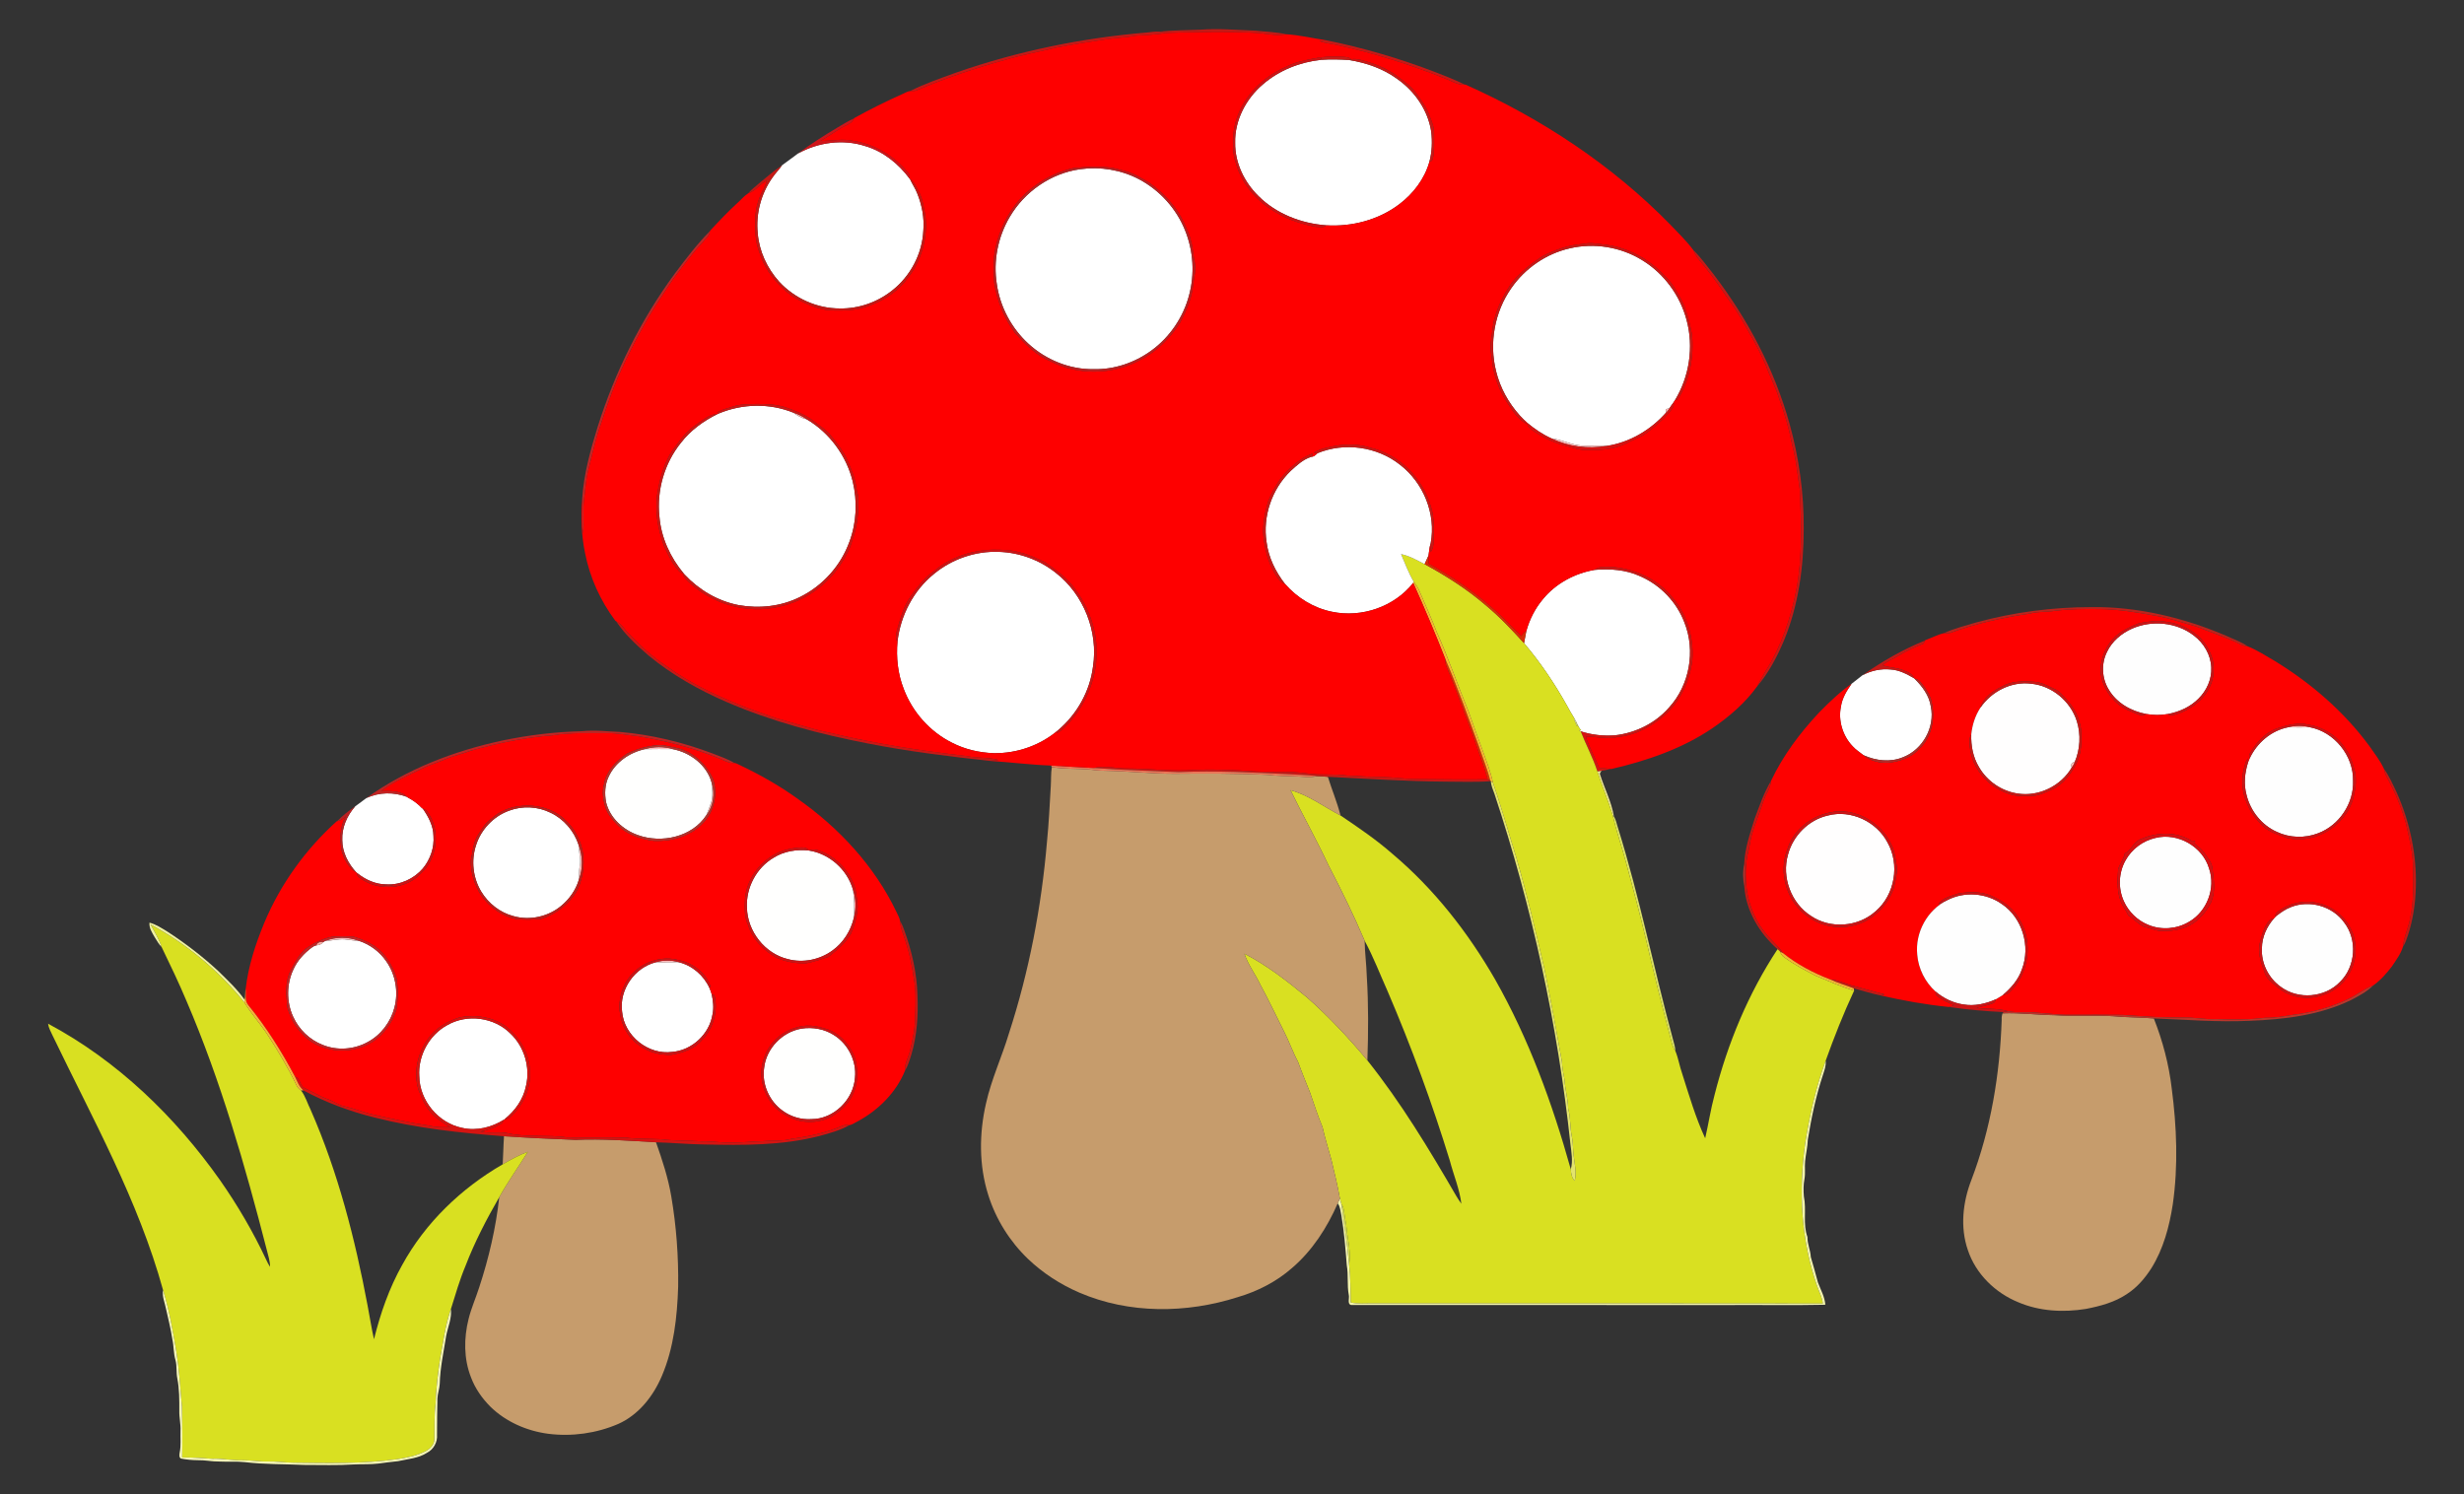
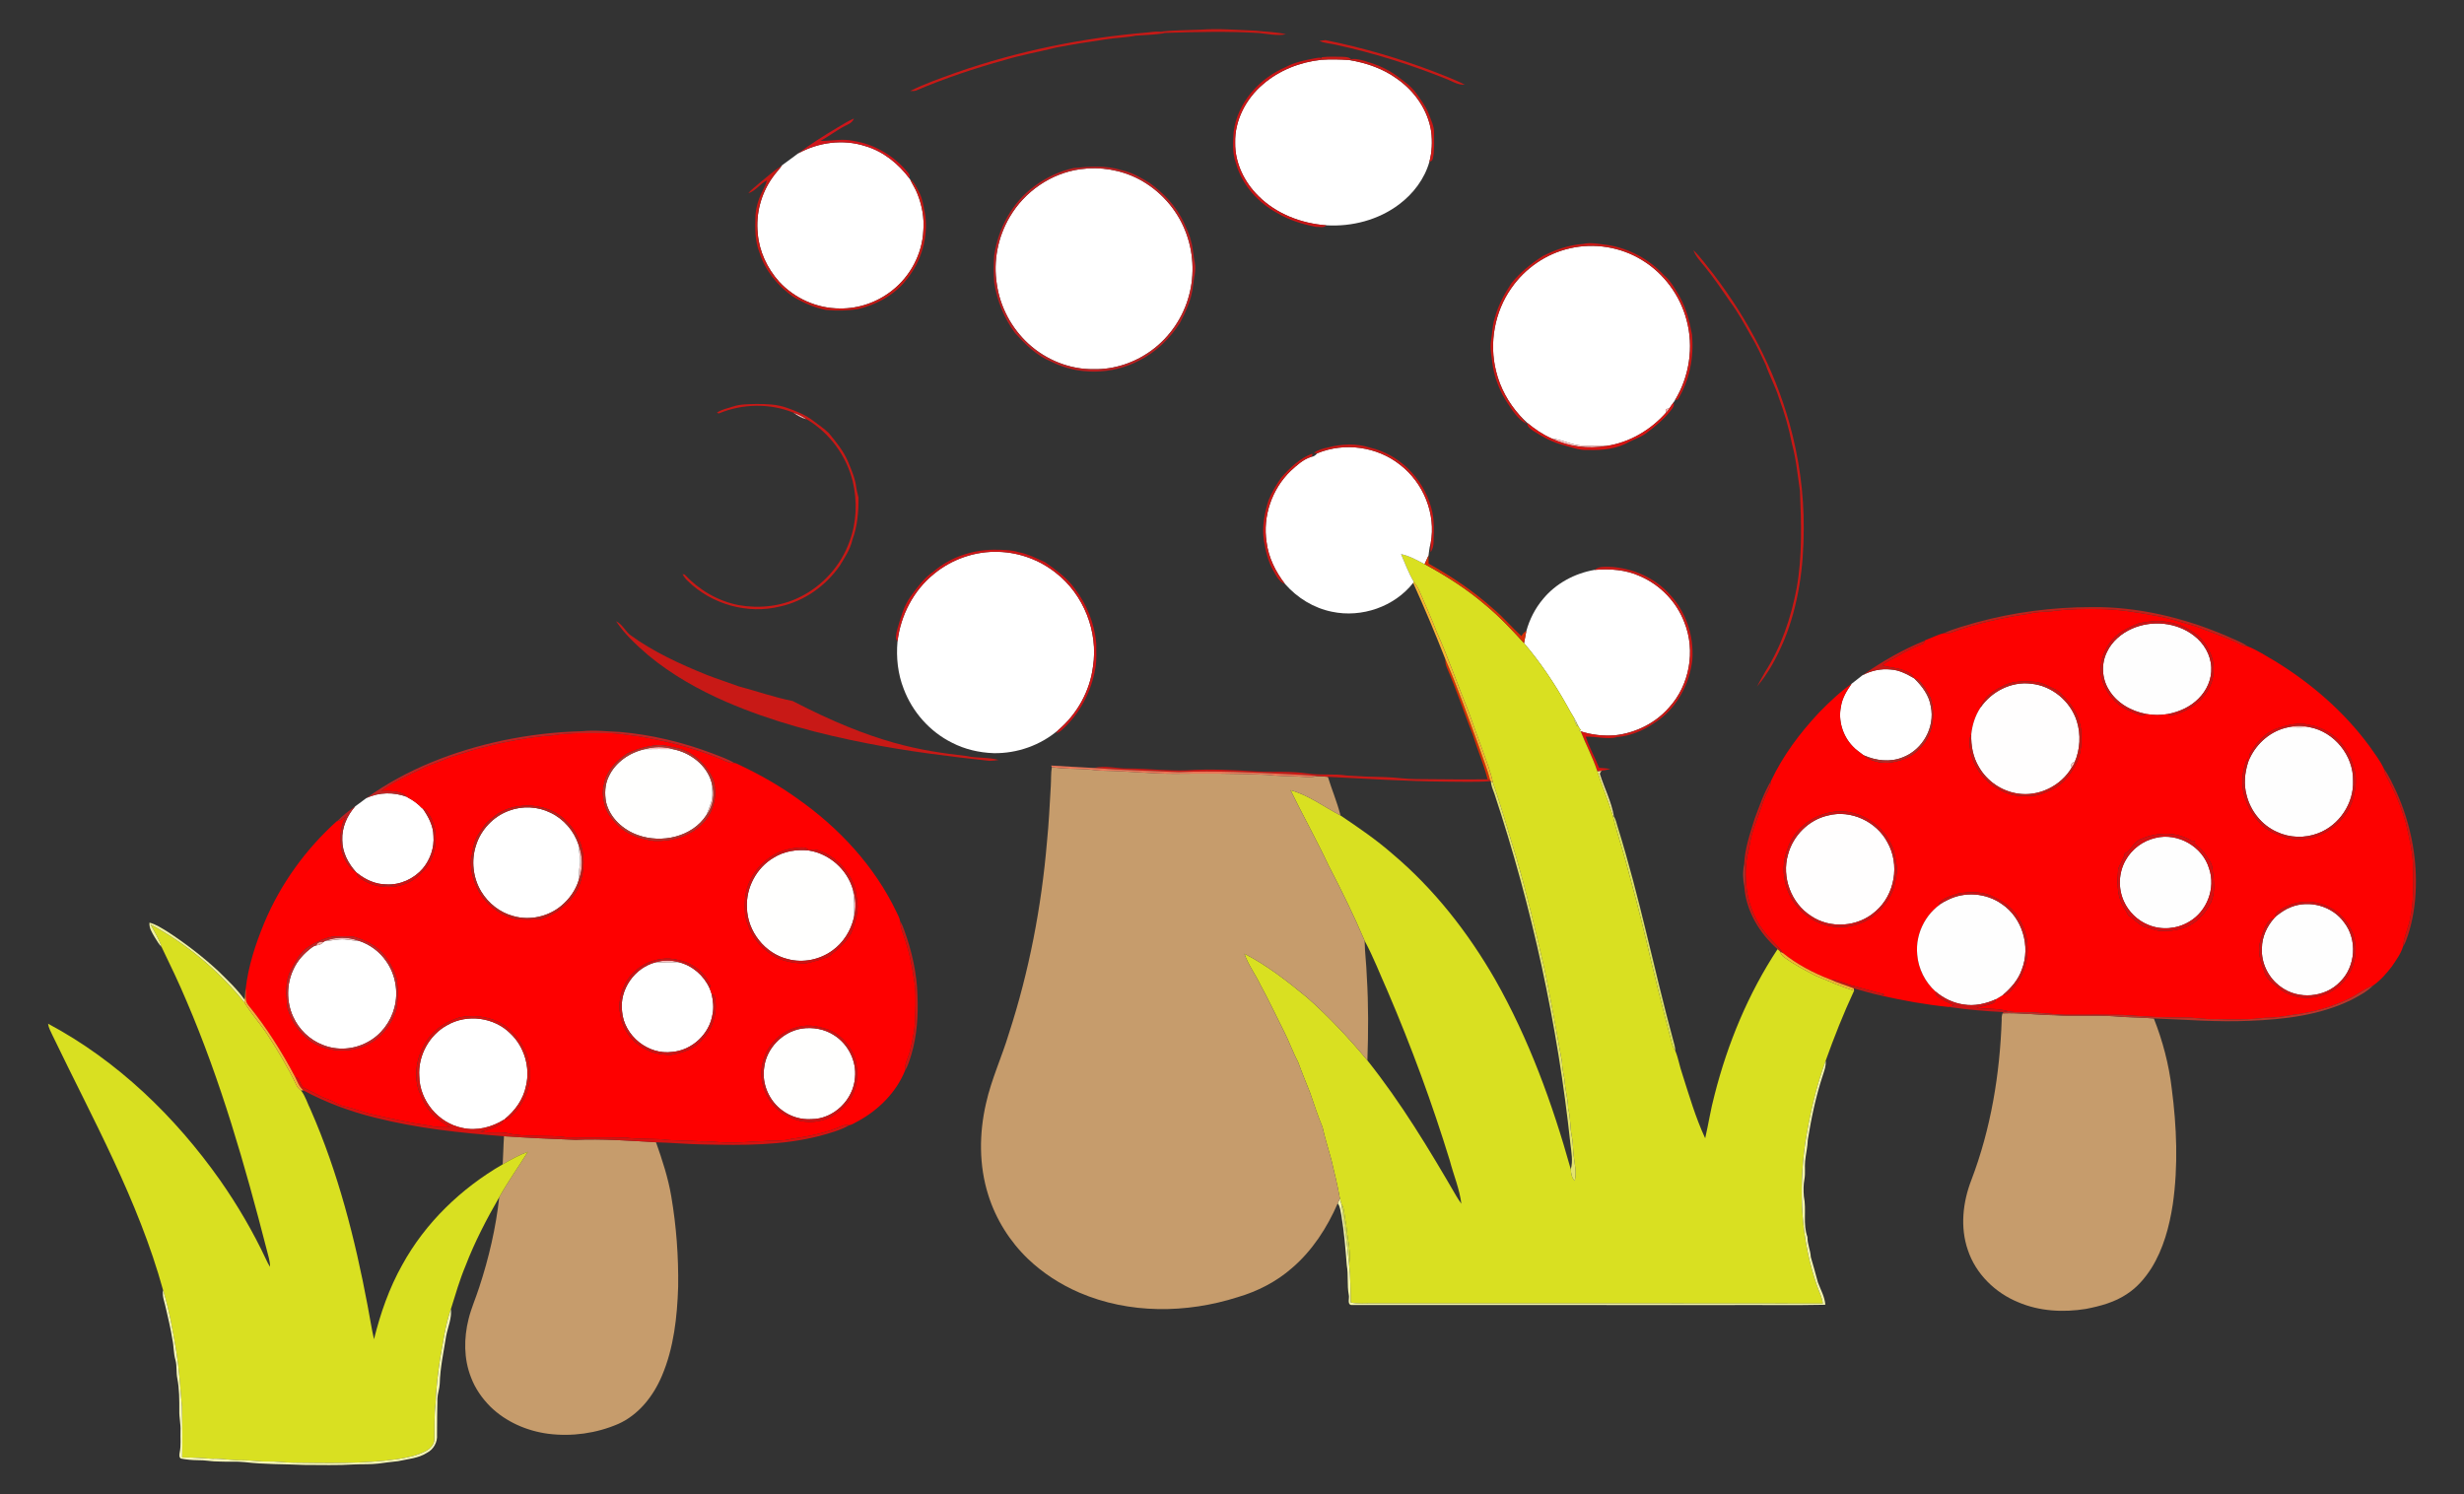
<svg xmlns="http://www.w3.org/2000/svg" version="1.1" id="Layer_1" x="0px" y="0px" viewBox="44.523 173.127 1826.477 1107.743" enable-background="new 44.523 173.127 1826.477 1107.743" xml:space="preserve">
  <rect x="44.523" y="173.127" width="1826.477" height="1107.743" fill="#333333" stroke="none" />
  <g id="_x23_fffffcff">
</g>
  <g>
    <path fill="#FFFFFF" d="M1463.45,676.01l0.01,0.02c5.85,5.72,11.09,12.57,12.33,20.9   c3.21,15.37-6.07,31.99-20.68,37.58c-9.43,3.94-20.18,2.57-29.29-1.54c-2.73-2.2-5.76-4.06-8.09-6.71   c-7.26-7.63-10.71-18.85-8.61-29.21c0.9-6.33,4.29-11.84,7.89-16.98l8.14-6.37c6.35-3.4,13.63-5,20.82-4.25   C1452.35,669.8,1458.05,672.86,1463.45,676.01z" />
    <path fill="#FFFFFF" d="M357.92,772.58c4.16,6.01,7.83,12.75,7.92,20.27c0.7,8.69-2.37,17.45-7.9,24.13   c-6.61,7.68-16.73,12.34-26.91,11.79c-8.04,0.01-15.64-3.45-21.79-8.44c-0.11-0.08-0.34-0.23-0.46-0.3   c-6.05-6.56-10.55-14.98-10.55-24.08c-0.4-9.24,3.53-18.19,9.58-25.02l8.23-6.1c9.47-4.55,20.53-4.58,30.28-0.89l0.35,0.33   c4.01,2.09,7.68,4.76,10.77,8.08L357.92,772.58z" />
    <path fill="#FFFFFF" d="M724.47,316.57c3.49,8.63,5.26,18.09,4.5,27.39c-0.76,17.33-9.62,34.04-23.29,44.66   c-10.87,8.62-24.74,13.44-38.63,13.18c-16.9,0.06-33.53-7.45-44.96-19.84c-8.92-9.9-14.85-22.63-15.89-35.98   c-1.44-14.35,2.41-29.16,10.72-40.95c2.18-3.31,5.08-6.07,7.3-9.36l11.9-8.78c15.04-8.32,33.4-10.8,49.86-5.43   c13.36,3.91,24.55,13.07,32.78,24.1v0.07l0.33,0.28C720.71,309.55,723.03,312.84,724.47,316.57z" />
    <path fill="#C51915" d="M1821.13,760.72c9.83,21.98,14.87,46.14,14.18,70.23c-0.34,12.08-2.12,24.18-5.91,35.68   c-1,2.84-1.88,5.78-3.63,8.28c0.62-7.57,4.33-14.42,5.46-21.9c2.54-11.82,2.24-23.97,2.04-35.98c-0.01-11.57-2.91-22.86-5.48-34.06   c-2.73-9.36-6.19-18.52-10.6-27.22c-1.87-4.21-4.88-7.98-5.53-12.65C1815.64,748.47,1818.24,754.72,1821.13,760.72z" />
    <path fill="#FEFEFE" d="M1782.12,856.93c10,12.81,8.62,32.8-3.03,44.13c-11.14,11.7-30.88,13.32-43.83,3.72   c-9.13-6.45-14.76-17.64-14.06-28.85c0.03-8.14,3.63-15.88,8.92-21.94c0.6-0.71,1.24-1.37,1.97-1.97   c3.26-2.51,6.67-4.94,10.57-6.39C1756.39,840.07,1773.46,844.85,1782.12,856.93z" />
    <path fill="#FCB6B2" d="M1740.65,712.28c5.19-1.37,10.68-1.39,15.89-0.07C1751.24,712.49,1745.94,712.43,1740.65,712.28z" />
    <path fill="#FEFEFE" d="M1740.65,712.28c5.29,0.15,10.59,0.21,15.89-0.07c18.37,3.45,32.63,21.12,32.23,39.78   c0.67,16.7-10.3,33.06-25.93,38.88c-9.77,3.79-21.03,3.46-30.51-1c-11.23-4.96-19.62-15.51-22.52-27.37   c-2.2-8.02-1.35-16.5,1.17-24.32c0.29-0.91,0.64-1.79,1.07-2.64C1717.38,723.95,1728,714.76,1740.65,712.28z" />
    <path fill="#CB1516" d="M1779.09,901.06c11.65-11.33,13.03-31.32,3.03-44.13c-8.66-12.08-25.73-16.86-39.46-11.3   c-3.9,1.45-7.31,3.88-10.57,6.39l-1.38,0.37c0.62-1.2,1.15-2.54,2.27-3.38c8.18-6.28,19.23-8.97,29.3-6.5   c13.53,2.64,25.02,13.95,27.64,27.54c2.46,10.97-1.1,22.95-8.57,31.26c-10.5,11.38-28.53,15.03-42.38,7.84   c-4.73-2.38-8.63-6-12.45-9.59c-2.95-2.82-3.78-7-5.15-10.68c-2.23-5.96-3.2-12.63-1.2-18.79   c1.59-5.74,3.38-12.09,8.17-15.99l1.78-0.11c-5.29,6.06-8.89,13.8-8.92,21.94c-0.7,11.21,4.93,22.4,14.06,28.85   C1748.21,914.38,1767.95,912.76,1779.09,901.06z" />
    <path fill="#CB1516" d="M1755.66,710.31c10.97,1.89,21.33,8.2,27.29,17.72c4.28,5.26,5.7,12,7.5,18.37   c0.54,4.74,0.56,9.66-0.71,14.3c-3.21,22.55-27.96,39.15-50.05,33.61c-6.23-2.42-13.06-4.13-17.97-8.93   c-4.84-4.76-9.12-10.25-11.58-16.62c-4.33-9.28-4.51-20.23-1.16-29.84c0.3-1.32,1.05-2.44,1.91-3.48   c0.02,0.69,0.07,2.06,0.09,2.74c-2.52,7.82-3.37,16.3-1.17,24.32c2.9,11.86,11.29,22.41,22.52,27.37   c9.48,4.46,20.74,4.79,30.51,1c15.63-5.82,26.6-22.18,25.93-38.88c0.4-18.66-13.86-36.33-32.23-39.78   c-5.21-1.32-10.7-1.3-15.89,0.07c-12.65,2.48-23.27,11.67-28.6,23.26c-0.49-1.64-0.37-3.29,0.7-4.64   c4.89-8.03,11.81-15.55,21.09-18.24C1740.79,710.38,1748.37,708.64,1755.66,710.31z" />
    <path fill="#FEFEFE" d="M1670.77,644.31c7.37,5.57,12.55,14.31,12.9,23.65c0.45,8.66-3.41,17.2-9.56,23.19   c-6.06,6.09-14.2,9.75-22.57,11.31c-5.33,0.97-10.73,0.92-16.04,0c-11.15-2.03-21.98-8.15-27.84-18.08   c-5.14-8.3-5.68-19.24-1.3-27.97c3.74-7.9,10.81-13.83,18.72-17.31C1639.78,632.72,1658.01,634.4,1670.77,644.31z" />
    <path fill="#FEFEFE" d="M1682.07,817.08c4.98,14.52-1.62,31.81-14.91,39.42c-8.94,5.35-20.34,6.32-29.99,2.34   c-8.11-3.2-14.84-9.72-18.36-17.68c-4.27-9.53-3.85-21.09,1.3-30.2c4.6-8.34,12.86-14.53,22.15-16.62   C1658.81,790.18,1677.28,800.7,1682.07,817.08z" />
    <path fill="#FD0100" d="M1650.74,634.19c-6.84-1.59-13.85-0.17-20.62,0.99c-6.15,2.37-12.27,5.24-17.26,9.62   c-7.02,6.44-11.05,15.81-11.4,25.29c0.92,13.48,10.3,25.98,23.03,30.55c3.47,1.27,7.33,4.17,11.01,1.82   c5.31,0.92,10.71,0.97,16.04,0c1.47,1.5,3.66,0.77,5.48,0.39c10.39-3.13,20.09-9.82,25.04-19.7   c3.14-5.48,3.75-12.01,3.12-18.19c-0.98-7.05-4.84-13.33-9.4-18.63C1668.99,639.81,1660.14,635.29,1650.74,634.19z    M1669.96,797.03c-11.15-7.46-26.09-7.26-38.1-1.98c-5.55,1.68-7.23,8.3-12.27,10.76c-0.87,4.2-3.6,7.64-4.96,11.64   c-0.62,8.94-1.11,18.54,3.18,26.74c1.7,2.42,3.08,5.03,4.44,7.67c4.16,2.56,7.38,6.55,11.93,8.48   c4.38,0.63,8.35,3.11,12.86,2.94c10.14,0.36,21.3-2.24,28.3-10.08c3.57-3.07,6.03-7.16,8.2-11.29   c3.42-7.82,1.97-16.6,1-24.78c-0.34-4.64-3.62-8.08-6.09-11.73c-1.89-2.69-4.51-4.71-7.03-6.74   c0.06-0.74,0.13-1.46,0.23-2.18C1671.23,796.62,1670.38,796.89,1669.96,797.03z M1385.12,852.89   c14.64,10.89,36.78,9.9,50.23-2.51c5.93-5.03,10.51-11.7,13-19.07c1.41-6.01,3.07-12.27,1.79-18.45   c-0.84-4.58-1.42-9.31-3.59-13.5c-7.64-16.7-26.98-27.84-45.27-23.97c-14.51,2.86-27.75,13.5-32,27.89   C1362.48,820.81,1369.41,842.53,1385.12,852.89z M1504.55,722.99c-0.37,17.13,12.24,32.75,28.08,38.28   c5.47,2.35,11.53,2.13,17.36,1.95c5.5,0.05,10.54-2.52,15.43-4.77c8.52-3.68,14.14-11.68,18.31-19.65   c4.03-7.61,3.79-16.45,3.42-24.8c-1.1-8.62-5.32-16.62-11.31-22.84c-2.51-2.47-4.49-5.68-7.89-7   c-5.19-2.21-10.18-5.48-15.98-5.6c-7.99-0.56-16.61-0.54-23.73,3.63c-6.65,3.32-13.5,8.16-15.72,15.62   c-3.91,5.91-6.04,12.85-6.78,19.87C1504.59,719.22,1504.47,721.14,1504.55,722.99z M1700.61,648.48c3.28,1.51,6.38,3.6,10.11,3.85   c7.03,2.76,13.43,7.05,20.01,10.8c26.93,16.48,51.32,37.53,70.09,63.03c3.76,5.52,8.09,10.83,10.84,16.94   c0.65,4.67,3.66,8.44,5.53,12.65c4.41,8.7,7.87,17.86,10.6,27.22c2.57,11.2,5.47,22.49,5.48,34.06   c0.2,12.01,0.5,24.16-2.04,35.98c-1.13,7.48-4.84,14.33-5.46,21.9c-1.64,5.39-5.11,10.04-8.22,14.67   c-4.03,5.27-8.53,10.41-13.97,14.22c-6.3,2.26-11.46,6.68-17.47,9.53c-13.2,6.56-27.61,10.42-42.21,12.19   c-6.62,1.03-13.2,2.34-19.94,2.09c-12.27,1.5-24.65,1.58-36.98,0.99c-8.04,0.48-15.95-1.4-23.97-1.1   c-15.03,0.13-30.02-0.9-44.99-1.97c-12.66-0.06-25.33-0.21-38-0.1c-12.02,0.37-23.92-2.15-35.94-1.91   c-3.65,0.08-7.31-0.03-10.9-0.67c-7.62-2.38-15.67-1.55-23.49-2.49c4.4-1.55,9.26-1.77,13.36-4.16   c0.25-0.57,0.74-1.71,0.99-2.29c1.63-1.05,3.3-2.08,5.01-3.03c1.68-0.42,3.6-0.62,4.84-2.01   c14.38-13.29,18.03-36.84,7.83-53.65c-4.04-7.76-11.17-13.37-18.99-16.99c-8.02-4.31-17.61-4.2-26.35-2.78   c-5.24,2.02-11.78,2.97-15.02,8.05c2.24-0.94,4.43-2.01,6.63-3.05c-14.87,7.2-24.01,24.14-22.27,40.52   c0.87,10.44,5.89,20.35,13.68,27.33c-0.37,1.26-0.06,2.46,1.14,3.15c3.62,3.16,8.16,4.91,12.52,6.82   c-1.28,0.47-2.55,0.93-3.81,1.39c-16.9-1.69-33.72-4.68-50.29-8.47c0.65-0.22,1.93-0.64,2.57-0.86   c-8.57-2.3-17.15-4.6-25.7-7.01c-4.81-1.43-9.39-3.87-14.5-4.01c-12.57-4.81-24.68-11.18-35.18-19.65   c-3.76-5.75-9.41-9.85-13.46-15.36c-9.6-11.93-14.09-27.17-14.18-42.38c-0.03-4.81,0.38-9.61,1.21-14.3   c0.94-3.52,1.63-7.1,2.23-10.69c1.25-7.08,4.01-13.73,6.42-20.46c2.06-5.6,3.57-11.44,6.52-16.67   c1.37-2.35,2.07-4.99,2.38-7.68c8.87-18.87,21.62-35.84,35.89-51.01c7.43-7.55,15.17-14.93,23.85-21.04   c-3.6,5.14-6.99,10.65-7.89,16.98c-2.1,10.36,1.35,21.58,8.61,29.21c2.33,2.65,5.36,4.51,8.09,6.71   c5.21,4.39,12.46,6.12,19.18,5.53c7.96-1,16.08-3.73,21.66-9.77c10.56-9.38,13.04-25.25,8.88-38.29   c-2.04-4.36-4.59-8.53-7.84-12.07c-1.06-1.35-2.73-1.83-4.24-2.34l-0.01-0.02c-1.45-3.79-5.7-4.99-9.1-6.36   c-4.66-1.77-9.87-1.45-14.42-3.44c3.57-3.13,8.17-4.62,12.12-7.17c5.74-3.62,12.01-6.28,18.29-8.82   c0.28-0.55,0.83-1.66,1.11-2.21l0.14-0.29c4.62-1.58,8.98-4.04,13.73-5.16c1.39-0.01,2.83,0.17,4.24-0.09   c19.21-7.04,39.32-11.52,59.55-14.47c6.2-1.64,12.66-1.07,18.97-2.06c10.57-1.39,21.25-1.37,31.9-1.28   c14.26-0.01,28.38,2.34,42.36,4.93c10.36,1.65,20.25,5.27,30.35,8.01C1681.95,641.33,1691.44,644.5,1700.61,648.48z    M1721.72,785.38c4.91,4.8,11.74,6.51,17.97,8.93c22.09,5.54,46.84-11.06,50.05-33.61c1.27-4.64,1.25-9.56,0.71-14.3   c-1.8-6.37-3.22-13.11-7.5-18.37c-5.96-9.52-16.32-15.83-27.29-17.72c-7.29-1.67-14.87,0.07-21.82,2.35   c-9.28,2.69-16.2,10.21-21.09,18.24c-1.07,1.35-1.19,3-0.7,4.64c-0.43,0.85-0.78,1.73-1.07,2.64   c-0.02-0.68-0.07-2.05-0.09-2.74c-0.86,1.04-1.61,2.16-1.91,3.48c-3.35,9.61-3.17,20.56,1.16,29.84   C1712.6,775.13,1716.88,780.62,1721.72,785.38z M1738.97,909.15c13.85,7.19,31.88,3.54,42.38-7.84   c7.47-8.31,11.03-20.29,8.57-31.26c-2.62-13.59-14.11-24.9-27.64-27.54c-10.07-2.47-21.12,0.22-29.3,6.5   c-1.12,0.84-1.65,2.18-2.27,3.38l1.38-0.37c-0.73,0.6-1.37,1.26-1.97,1.97l-1.78,0.11c-4.79,3.9-6.58,10.25-8.17,15.99   c-2,6.16-1.03,12.83,1.2,18.79c1.37,3.68,2.2,7.86,5.15,10.68C1730.34,903.15,1734.24,906.77,1738.97,909.15z" />
    <path fill="#C69C6C" d="M1567.98,925.77c14.3,0.99,28.64-0.15,42.95,0.73c10.02,0.99,20.11,0.76,30.15,1.64   c6.56,16.64,11.19,34.1,13.27,51.89c3.71,28.45,4.87,57.46,0.78,85.94c-2.54,16.48-6.96,33.05-15.85,47.32   c-4.73,7.37-10.54,14.25-17.96,19.03c-9.09,6.23-19.95,9.11-30.64,11.18c-16.72,2.71-34.41,1.76-50.12-4.97   c-17.04-6.95-31.47-21-37.33-38.63c-5.85-16.9-3.77-35.6,2.62-52.04c14.44-37.92,21.13-78.43,22.46-118.88   c-0.1-1.6,0.11-3.13,0.64-4.6C1541.97,923.87,1554.95,925.62,1567.98,925.77z" />
    <path fill="#D51113" d="M1682.07,817.08c-4.79-16.38-23.26-26.9-39.81-22.74c-9.29,2.09-17.55,8.28-22.15,16.62   c-5.15,9.11-5.57,20.67-1.3,30.2c3.52,7.96,10.25,14.48,18.36,17.68c9.65,3.98,21.05,3.01,29.99-2.34   C1680.45,848.89,1687.05,831.6,1682.07,817.08z M1678.45,805.4c2.47,3.65,5.75,7.09,6.09,11.73   c0.97,8.18,2.42,16.96-1,24.78c-2.17,4.13-4.63,8.22-8.2,11.29c-7,7.84-18.16,10.44-28.3,10.08   c-4.51,0.17-8.48-2.31-12.86-2.94c-4.55-1.93-7.77-5.92-11.93-8.48c-1.36-2.64-2.74-5.25-4.44-7.67   c-4.29-8.2-3.8-17.8-3.18-26.74c1.36-4,4.09-7.44,4.96-11.64c5.04-2.46,6.72-9.08,12.27-10.76   c12.01-5.28,26.95-5.48,38.1,1.98c0.42-0.14,1.27-0.41,1.69-0.55c-0.1,0.72-0.17,1.44-0.23,2.18   C1673.94,800.69,1676.56,802.71,1678.45,805.4z" />
    <path fill="#CB1516" d="M1682.06,683.15c-4.95,9.88-14.65,16.57-25.04,19.7c-1.82,0.38-4.01,1.11-5.48-0.39   c8.37-1.56,16.51-5.22,22.57-11.31c6.15-5.99,10.01-14.53,9.56-23.19c-0.35-9.34-5.53-18.08-12.9-23.65   c-12.76-9.91-30.99-11.59-45.69-5.21c-7.91,3.48-14.98,9.41-18.72,17.31c-4.38,8.73-3.84,19.67,1.3,27.97   c5.86,9.93,16.69,16.05,27.84,18.08c-3.68,2.35-7.54-0.55-11.01-1.82c-12.73-4.57-22.11-17.07-23.03-30.55   c0.35-9.48,4.38-18.85,11.4-25.29c4.99-4.38,11.11-7.25,17.26-9.62c6.77-1.16,13.78-2.58,20.62-0.99   c9.4,1.1,18.25,5.62,25.04,12.14c4.56,5.3,8.42,11.58,9.4,18.63C1685.81,671.14,1685.2,677.67,1682.06,683.15z" />
    <path fill="#FFFEFE" d="M1584.03,707.83c3.07,9.87,2.46,20.86-1.62,30.37c-2.13-0.19-3.29,2.19-2.14,3.88   c-8.02,13.73-24.54,21.88-40.32,19.3c-11.88-1.81-22.67-9.3-28.58-19.74c-4.32-7.17-5.9-15.68-5.63-23.96   c0.74-7.02,2.87-13.96,6.78-19.87c8.15-12.07,22.91-19.66,37.54-17.82C1565.59,681.44,1579.38,693.02,1584.03,707.83z" />
    <path fill="#FFC2BD" d="M1582.41,738.2c-0.42,1.44-1.21,2.72-2.14,3.88C1579.12,740.39,1580.28,738.01,1582.41,738.2z" />
    <path fill="#FEFEFE" d="M1528.46,843.37c15.23,10.24,21.38,31.34,14.85,48.35c-2.63,7.72-8.1,14-14.26,19.16   c-1.71,0.95-3.38,1.98-5.01,3.03c-7.5,3.4-15.93,5.28-24.13,3.87c-7.59-1.08-14.68-4.57-20.51-9.48   c-7.79-6.98-12.81-16.89-13.68-27.33c-1.74-16.38,7.4-33.32,22.27-40.52C1500.64,833.83,1516.87,835.07,1528.46,843.37z" />
    <path fill="#BC352B" d="M1786.11,913.33c6.01-2.85,11.17-7.27,17.47-9.53c-4.61,4.59-10.51,7.62-16.19,10.65   c-23.34,11.4-49.68,14.47-75.33,15.44c-23.68,1.1-47.34-0.85-70.98-1.75c-10.04-0.88-20.13-0.65-30.15-1.64   c-14.31-0.88-28.65,0.26-42.95-0.73c-13.03-0.15-26.01-1.9-39.03-1.39c0.18-0.24,0.53-0.72,0.71-0.96   c1.15-0.22,2.32-0.41,3.52-0.57c3.59,0.64,7.25,0.75,10.9,0.67c12.02-0.24,23.92,2.28,35.94,1.91   c12.67-0.11,25.34,0.04,38,0.1c14.97,1.07,29.96,2.1,44.99,1.97c8.02-0.3,15.93,1.58,23.97,1.1   c12.33,0.59,24.71,0.51,36.98-0.99c6.74,0.25,13.32-1.06,19.94-2.09C1758.5,923.75,1772.91,919.89,1786.11,913.33z" />
    <path fill="#C81916" d="M1582.41,738.2c4.08-9.51,4.69-20.5,1.62-30.37c-4.65-14.81-18.44-26.39-33.97-27.84   c-14.63-1.84-29.39,5.75-37.54,17.82c2.22-7.46,9.07-12.3,15.72-15.62c7.12-4.17,15.74-4.19,23.73-3.63   c5.8,0.12,10.79,3.39,15.98,5.6c3.4,1.32,5.38,4.53,7.89,7c5.99,6.22,10.21,14.22,11.31,22.84   c0.37,8.35,0.61,17.19-3.42,24.8c-4.17,7.97-9.79,15.97-18.31,19.65c-4.89,2.25-9.93,4.82-15.43,4.77   c-5.83,0.18-11.89,0.4-17.36-1.95c-15.84-5.53-28.45-21.15-28.08-38.28c-0.08-1.85,0.04-3.77,1.19-5.31   c-0.27,8.28,1.31,16.79,5.63,23.96c5.91,10.44,16.7,17.93,28.58,19.74c15.78,2.58,32.3-5.57,40.32-19.3   C1581.2,740.92,1581.99,739.64,1582.41,738.2z" />
    <path fill="#BD231C" d="M1694.68,644.44c5.36,2.57,11.15,4.44,16.04,7.89c-3.73-0.25-6.83-2.34-10.11-3.85   c-9.17-3.98-18.66-7.15-27.92-10.88c-10.1-2.74-19.99-6.36-30.35-8.01c-13.98-2.59-28.1-4.94-42.36-4.93   c-10.65-0.09-21.33-0.11-31.9,1.28c-6.31,0.99-12.77,0.42-18.97,2.06c-20.23,2.95-40.34,7.43-59.55,14.47   c-1.41,0.26-2.85,0.08-4.24,0.09c7.79-3.52,16.15-5.65,24.35-8.06c27.77-7.57,56.56-11.3,85.34-11.3   C1629.29,622.8,1663.26,631.07,1694.68,644.44z" />
    <path fill="#CB1516" d="M1543.31,891.72c6.53-17.01,0.38-38.11-14.85-48.35c-11.59-8.3-27.82-9.54-40.47-2.92   c-2.2,1.04-4.39,2.11-6.63,3.05c3.24-5.08,9.78-6.03,15.02-8.05c8.74-1.42,18.33-1.53,26.35,2.78   c7.82,3.62,14.95,9.23,18.99,16.99c10.2,16.81,6.55,40.36-7.83,53.65c-1.24,1.39-3.16,1.59-4.84,2.01   C1535.21,905.72,1540.68,899.44,1543.31,891.72z" />
    <path fill="#CB1516" d="M1533.18,922.85c-1.2,0.16-2.37,0.35-3.52,0.57c-13.49-0.61-27.03-1.83-40.41-3.76   c1.26-0.46,2.53-0.92,3.81-1.39c-4.36-1.91-8.9-3.66-12.52-6.82c-1.2-0.69-1.51-1.89-1.14-3.15   c5.83,4.91,12.92,8.4,20.51,9.48c8.2,1.41,16.63-0.47,24.13-3.87c-0.25,0.58-0.74,1.72-0.99,2.29   c-4.1,2.39-8.96,2.61-13.36,4.16C1517.51,921.3,1525.56,920.47,1533.18,922.85z" />
    <path fill="#B32B27" d="M1466.66,728.73c-5.58,6.04-13.7,8.77-21.66,9.77c-6.72,0.59-13.97-1.14-19.18-5.53   c9.11,4.11,19.86,5.48,29.29,1.54c14.61-5.59,23.89-22.21,20.68-37.58c-1.24-8.33-6.48-15.18-12.33-20.9   c1.51,0.51,3.18,0.99,4.24,2.34c3.25,3.54,5.8,7.71,7.84,12.07C1479.7,703.48,1477.22,719.35,1466.66,728.73z" />
    <path fill="#FFFEFE" d="M1443.61,797.58c9.34,16.39,5.58,38.9-8.83,51.16c-12.84,11.65-33.49,13.18-47.84,3.41   c-14.71-9.39-21.88-28.72-17.04-45.46c3.68-14.04,15.32-25.79,29.56-28.98C1416.48,773.2,1435.47,782.14,1443.61,797.58z   " />
    <path fill="#C81916" d="M1463.45,676.01c-5.4-3.15-11.1-6.21-17.48-6.56c-7.19-0.75-14.47,0.85-20.82,4.25   c14.44-10.18,29.88-19.11,46.3-25.69c-0.28,0.55-0.83,1.66-1.11,2.21c-6.28,2.54-12.55,5.2-18.29,8.82   c-3.95,2.55-8.55,4.04-12.12,7.17c4.55,1.99,9.76,1.67,14.42,3.44C1457.75,671.02,1462,672.22,1463.45,676.01z" />
    <path fill="#C51915" d="M1401.33,899.31c5.11,0.14,9.69,2.58,14.5,4.01c8.55,2.41,17.13,4.71,25.7,7.01   c-0.64,0.22-1.92,0.64-2.57,0.86c-6.85-1.43-13.56-3.47-20.3-5.33C1412.92,903.57,1406.91,901.98,1401.33,899.31z" />
    <path fill="#CB1516" d="M1446.55,799.36c2.17,4.19,2.75,8.92,3.59,13.5c1.28,6.18-0.38,12.44-1.79,18.45   c-2.49,7.37-7.07,14.04-13,19.07c-13.45,12.41-35.59,13.4-50.23,2.51c-15.71-10.36-22.64-32.08-15.84-49.61   c4.25-14.39,17.49-25.03,32-27.89C1419.57,771.52,1438.91,782.66,1446.55,799.36z M1434.78,848.74   c14.41-12.26,18.17-34.77,8.83-51.16c-8.14-15.44-27.13-24.38-44.15-19.87c-14.24,3.19-25.88,14.94-29.56,28.98   c-4.84,16.74,2.33,36.07,17.04,45.46C1401.29,861.92,1421.94,860.39,1434.78,848.74z" />
    <path fill="#F9B334" d="M1366.15,879.66c10.5,8.47,22.61,14.84,35.18,19.65c5.58,2.67,11.59,4.26,17.33,6.55l0.26,1.69   c-9.76-3-19.12-7.15-28.53-11.07c-7.97-4.13-15.99-8.3-23.22-13.64c-1.67-1.04-2.62-2.78-3.34-4.53   C1364.41,878.65,1365.57,879.32,1366.15,879.66z" />
    <path fill="#C51915" d="M1362.15,876.81c-13.41-11.82-23.48-28.45-24.63-46.56c0.3-2.77,0.46-5.55,0.46-8.33h0.53   c0.09,15.21,4.58,30.45,14.18,42.38c4.05,5.51,9.7,9.61,13.46,15.36c-0.58-0.34-1.74-1.01-2.32-1.35   C1363.25,877.8,1362.69,877.3,1362.15,876.81z" />
    <path fill="#C51915" d="M1337.98,821.92c0-2.77-0.16-5.53-0.53-8.27c0.41-11.57,4.34-22.65,7.75-33.61   c3.51-9.5,6.88-19.19,12.07-27.92c-0.31,2.69-1.01,5.33-2.38,7.68c-2.95,5.23-4.46,11.07-6.52,16.67   c-2.41,6.73-5.17,13.38-6.42,20.46c-0.6,3.59-1.29,7.17-2.23,10.69c-0.83,4.69-1.24,9.49-1.21,14.3H1337.98z" />
    <path fill="#B6312B" d="M1337.98,821.92c0,2.78-0.16,5.56-0.46,8.33c-1.09-5.43-1.22-11.18-0.07-16.6   C1337.82,816.39,1337.98,819.15,1337.98,821.92z" />
    <path fill="#C81916" d="M1314.66,376.4c25.26,33.01,45.1,70.45,56.31,110.57c7.08,25.34,10.77,51.66,10.6,77.98   c0.02,28.25-3.86,56.9-14.69,83.15c-5.14,12.08-11.36,23.96-19.93,33.96c1.92-3.74,4.02-7.39,6.13-11.03   c11.9-18.69,19.1-40.05,23.2-61.71c4.34-23.86,3.41-48.24,2.48-72.35c-1.74-11.62-2.78-23.4-5.92-34.78   c-2.25-11.68-5.61-23.13-9.75-34.28c-2.58-8.34-6.82-16.03-9.7-24.26c-3.56-7.67-7.09-15.4-11.53-22.61   c-4.59-8.23-9.13-16.53-14.77-24.11c-5.97-8.66-11.85-17.4-18.46-25.58c-3.23-4.03-7-7.8-8.85-12.71   C1305.36,363.99,1309.83,370.38,1314.66,376.4z" />
    <path fill="#FFFFFF" d="M1261.85,366.02c16.12,9.83,28.06,26.12,32.88,44.34c5.42,19.93,2.11,41.87-8.63,59.48   c-0.34,0.53-0.68,1.06-1.02,1.58c-1.07,1.48-2.17,2.94-3.14,4.49c-0.64,0.12-1.94,0.37-2.59,0.49   c0.02,0.68,0.05,2.05,0.07,2.73c-11.37,12.81-26.91,22.03-43.95,24.58c-6.16-0.44-12.33,0.03-18.47-0.26   c-7.76-0.45-14.69-4.55-22.38-5.29c-6.57-2.91-12.53-7.02-18.04-11.59c-1.9-1.74-3.74-3.56-5.49-5.43   c-8.36-9.29-14.59-20.55-17.55-32.72c-5.29-20.93-1.16-44.07,11.3-61.74c10.14-14.62,25.74-25.45,43.14-29.41   C1226.16,352.98,1245.97,356.16,1261.85,366.02z" />
    <path fill="#FFFFFF" d="M1260.29,600.3c14.96,6.46,27.11,19.11,32.87,34.37c8.37,20.96,3.79,46.42-11.49,63.06   c-10.19,11.62-24.87,18.88-40.18,20.53c-8.53,0.61-17.14-0.32-25.27-2.98c-0.48-0.15-0.94-0.29-1.38-0.42   c0.43-0.1,1.28-0.29,1.71-0.39c-2.5-2.52-3.27-6.1-5.16-9.01c-1.94-3.09-3.74-6.25-5.46-9.45   c-9.12-16.29-19.61-31.84-31.69-46.08c0.58-3,1.11-6,1.71-9c2.38-8.66,6.55-16.83,12.35-23.71   c9.54-11.61,23.49-19.06,38.22-21.61C1237.94,594.62,1249.74,595.44,1260.29,600.3z" />
    <path fill="#FAB2AF" d="M1281.94,475.91c-0.6,1.25-1.45,2.35-2.52,3.22c-0.02-0.68-0.05-2.05-0.07-2.73   C1280,476.28,1281.3,476.03,1281.94,475.91z" />
    <path fill="#DAE064" d="M1243.9,786.94c16.07,51.55,26.58,104.6,40.71,156.67c0.77,2.85,1.71,5.69,1.81,8.68   c-1.85-2.49-2.59-5.5-3.26-8.46c-6.53-24.72-12.81-49.52-18.58-74.43c-4.56-19.12-9.69-38.09-14.8-57.07   c-3.18-11.67-7.1-23.12-9.88-34.89l0.99,1.1C1242.56,781.02,1242.88,784.16,1243.9,786.94z" />
    <path fill="#ECE691" d="M1231.68,744.51c-0.45,0.73-1.04,1.41-1.25,2.27c3.29,10.62,8.67,20.72,10.46,31.76l-0.99-1.1   c-3.28-11.02-7.87-21.59-11.33-32.53C1229.35,744.81,1230.9,744.61,1231.68,744.51z" />
    <path fill="#C81916" d="M1270.39,709.38c-7.95,5.43-17.17,9.23-26.8,10.13c-0.52-0.31-1.57-0.94-2.1-1.25   c15.31-1.65,29.99-8.91,40.18-20.53c15.28-16.64,19.86-42.1,11.49-63.06c-5.76-15.26-17.91-27.91-32.87-34.37   c-10.55-4.86-22.35-5.68-33.77-4.69c3.18-2.8,7.62-2.31,11.55-2.27c16.57,0.9,33.06,7.96,44.17,20.48   c12.09,12.74,17.99,30.81,16.77,48.23C1296.98,680.93,1286.75,699.31,1270.39,709.38z" />
    <path fill="#D51411" d="M1228.57,744.91c-3.34-10.19-8.45-19.67-12.35-29.63c8.13,2.66,16.74,3.59,25.27,2.98   c0.53,0.31,1.58,0.94,2.1,1.25c-7.82,2.06-15.71-0.55-23.6-0.25c2.57,7.99,6.79,15.31,9.89,23.1c2.79,0.17,5.59,0.41,8.38,0.79   c-2.17,0.59-4.37,1.09-6.58,1.36C1230.9,744.61,1229.35,744.81,1228.57,744.91z" />
    <path fill="#FFFFFF" d="M1211.83,706.22c0.65,1.7,1.33,3.4,2.02,5.11c-0.1,0.03-0.3,0.09-0.41,0.13   c-0.7-1.69-1.4-3.37-2.11-5.03L1211.83,706.22z" />
    <path fill="#D9E021" d="M1213.85,711.33c-0.69-1.71-1.37-3.41-2.02-5.11l-0.5,0.21c0.71,1.66,1.41,3.34,2.11,5.03   C1213.55,711.42,1213.75,711.36,1213.85,711.33z M1283.16,943.83c0.67,2.96,1.41,5.97,3.26,8.46   c2.22,5.34,3.08,11.21,5.02,16.69c5.16,16.17,9.92,32.58,17.07,48.02c2.47-10.65,4.08-21.54,6.94-32.11   c9.69-38.18,24.99-75.14,46.7-108.08c0.54,0.49,1.1,0.99,1.68,1.5c0.72,1.75,1.67,3.49,3.34,4.53   c7.23,5.34,15.25,9.51,23.22,13.64c9.41,3.92,18.77,8.07,28.53,11.07c-7.93,16.98-14.8,34.41-21.12,52.04   c-7.31,19.72-11.86,40.37-15.16,61.11c-4.98,35.32-3.07,72.04,8.85,105.86c1.48,4.28,3.76,8.35,4.2,12.94   c-111.24-0.21-222.47-0.03-333.7-0.09c-5.44-0.11-10.96,0.59-16.29-0.75c-0.12-9.4-0.04-18.82-1.15-28.16   c0.94-6.15,0.32-12.4-0.73-18.49c-0.9-4.87-1.04-9.85-2.07-14.69c-0.88-3.91-0.5-8.23-2.91-11.64   c-0.39-1.34-0.77-2.71-1.08-4.03c-1.68-9.58-4.02-19.02-6.27-28.47c-2.17-8.11-4.78-16.1-6.59-24.3   c-3.47-8.43-6.33-17.1-9.27-25.72c-3.01-7.65-6.22-15.22-8.97-22.96c-3.95-7.26-6.57-15.13-10.37-22.46   c-5.79-11.57-11.34-23.27-17.52-34.63c-3.72-7.78-9.07-14.77-11.85-22.98c16.86,8.64,31.86,20.43,46.43,32.43   c16.19,14.3,31.01,30.09,44.78,46.72c25.06,31.42,45.83,65.96,65.97,100.66c1.15,1.9,2.38,3.77,3.69,5.59   c-1.35-10.95-5.76-21.24-8.54-31.87c-13.12-42.69-28.55-84.66-46.15-125.7c-5.61-12.5-10.49-25.38-17.03-37.43   c-8.06-18.97-17.18-37.48-26.7-55.76c-8.87-18.88-19.05-37.1-28.22-55.83c13.51,3.64,24.8,12.39,37.06,18.75   c13.26,8.93,26.52,17.96,38.56,28.52c30.8,25.96,55.95,58.18,76,93c25.04,44.1,42.52,92.09,56.13,140.81   c0.23,3,0.65,6.23,2.89,8.47c1.57-6.14-0.05-12.38-0.74-18.51c-0.62-4.66-0.37-9.39-1.32-14c-1.54-6.94-0.85-14.14-2.79-21.02   c-0.14-7.28-2.29-14.27-2.72-21.51c-0.91-4.38-1.66-8.78-1.89-13.25c-4.02-22.65-8.19-45.29-12.78-67.83   c-6.42-27.88-13.01-55.74-20.95-83.22c-5.81-18.63-11-37.45-17.47-55.87c-1.62-8.14-4.82-15.87-7.56-23.68   c-3.46-9.58-7.05-19.1-10.37-28.72c-8.1-19.69-14.96-39.86-23.71-59.28c-3.93-10.25-8.53-20.22-12.81-30.32   c-1.04-2.48-2.58-4.67-4.15-6.81c-3.88-6.47-6.44-13.65-9.45-20.55c6.24,1.29,11.85,4.5,17.44,7.43   c15.88,8.65,31.25,18.38,44.99,30.19c10.4,8.59,19.67,18.43,28.73,28.39c12.08,14.24,22.57,29.79,31.69,46.08   c1.72,3.2,3.52,6.36,5.46,9.45c1.89,2.91,2.66,6.49,5.16,9.01c-0.43,0.1-1.28,0.29-1.71,0.39c0.44,0.13,0.9,0.27,1.38,0.42   c3.9,9.96,9.01,19.44,12.35,29.63c3.46,10.94,8.05,21.51,11.33,32.53c2.78,11.77,6.7,23.22,9.88,34.89   c5.11,18.98,10.24,37.95,14.8,57.07C1270.35,894.31,1276.63,919.11,1283.16,943.83z" />
    <path fill="#FCC1C0" d="M1194.62,498.16c7.69,0.74,14.62,4.84,22.38,5.29c6.14,0.29,12.31-0.18,18.47,0.26   C1221.75,506.14,1207.16,504.26,1194.62,498.16z" />
    <path fill="#D51412" d="M1283.22,477.19c-5.34,6.68-11.87,12.29-18.76,17.31c-3.66,2.66-7.98,4.07-11.98,6.07   c-9.19,5.29-20.1,6.51-30.52,6.14c-6.53,0.44-12.66-2.06-18.84-3.7c-7.88-2-15.06-5.98-21.84-10.34   c-2.09-1.53-4.81-3.17-4.7-6.1c5.51,4.57,11.47,8.68,18.04,11.59c12.54,6.1,27.13,7.98,40.85,5.55   c17.04-2.55,32.58-11.77,43.95-24.58c1.07-0.87,1.92-1.97,2.52-3.22c0.97-1.55,2.07-3.01,3.14-4.49   C1285.7,473.61,1284.55,475.55,1283.22,477.19z" />
    <path fill="#C81916" d="M1294.73,410.36c-4.82-18.22-16.76-34.51-32.88-44.34c-15.88-9.86-35.69-13.04-53.87-8.75   c-17.4,3.96-33,14.79-43.14,29.41c-12.46,17.67-16.59,40.81-11.3,61.74c2.96,12.17,9.19,23.43,17.55,32.72   c1.78,2.02,3.6,4.02,5.13,6.26c-6.37-3.3-10.39-9.64-14.23-15.46c-5.46-8.06-9.02-17.32-10.82-26.87   c-0.81-6.66-2.46-13.36-1.33-20.09c0.98-5.38,0.92-10.94,2.72-16.16c2.47-9.31,7.1-17.88,12.42-25.84   c6.45-7.91,14.46-14.4,23-19.93c9.34-4.78,19.43-8.33,29.97-9.08c5.86-1.41,11.76,0.12,17.63,0.68   c16.14,2.38,31.37,10.5,42.39,22.54c5.37,4.49,8.63,10.78,12.1,16.73c4.55,8.4,6.89,17.75,8.64,27.08   c1.62,16.63-1.69,33.88-10.42,48.23c-0.55,0.15-1.64,0.46-2.19,0.61C1296.84,452.23,1300.15,430.29,1294.73,410.36z" />
    <path fill="#E3E46D" d="M1206.94,994.96c1.94,6.88,1.25,14.08,2.79,21.02c0.95,4.61,0.7,9.34,1.32,14   c0.69,6.13,2.31,12.37,0.74,18.51c-2.24-2.24-2.66-5.47-2.89-8.47c1.72-6.22,0.41-12.71-0.3-18.98   c-9.4-88.17-28.4-175.27-56.3-259.43c-1.1-3.06-2.53-6.07-2.63-9.38c0.36,0.27,1.1,0.79,1.46,1.05   c6.47,18.42,11.66,37.24,17.47,55.87c7.94,27.48,14.53,55.34,20.95,83.22c4.59,22.54,8.76,45.18,12.78,67.83   c0.23,4.47,0.98,8.87,1.89,13.25C1204.65,980.69,1206.8,987.68,1206.94,994.96z" />
    <path fill="#D83003" d="M1147.2,750.84c-2.9-11.29-7.54-22.04-11.03-33.14c-6.46-16.54-12.13-33.39-19.16-49.71   c-0.98-2.06-1.1-4.37-1.26-6.6c9.27,21.27,17.04,43.17,25,64.97c2.83,8.52,6.3,16.84,8.49,25.57   C1148.73,751.66,1147.71,751.11,1147.2,750.84z" />
    <path fill="#FFFFFF" d="M1021.16,509.09c20-8.22,44.14-4.93,61.1,8.53c17.39,13.34,26.86,36.52,22.8,58.18l-0.24,0.77   c-0.82,2.74-0.93,5.62-1.41,8.43c-0.95,2.12-1.94,4.22-2.89,6.35c-5.59-2.93-11.2-6.14-17.44-7.43   c3.01,6.9,5.57,14.08,9.45,20.55l-0.47,0.78c-13.93,17.7-38.19,26.03-60.15,21.4c-13.56-2.72-25.84-10.3-34.89-20.68   c-7-9-12.22-19.58-13.63-30.97c-2.98-19.11,3.95-39.35,17.85-52.76c4.54-4.12,9.26-8.6,15.25-10.42c1.64-0.06,2.98-1.01,4.07-2.19   L1021.16,509.09z" />
    <path fill="#FFFFFF" d="M1023.98,217.46c6.81-0.47,13.66-0.31,20.48,0.14c12.75,2.06,25.34,6.37,35.83,14.08   c13,9.14,22.83,23.31,25.17,39.19c0.83,7.38,0.58,14.95-1.37,22.15c-3.59,12.75-11.99,23.79-22.51,31.66   c-15.3,11.53-34.94,16.62-53.94,15.48c-18.48-1.34-36.92-8.41-50.19-21.6c-10.51-10.3-17.55-24.66-17.34-39.55   c-0.44-16.6,7.99-32.6,20.45-43.25C992.61,225.25,1008.15,219.14,1023.98,217.46z" />
    <path fill="#D62D07" d="M1174.24,649.93c-9.06-9.96-18.33-19.8-28.73-28.39c-13.74-11.81-29.11-21.54-44.99-30.19   c0.95-2.13,1.94-4.23,2.89-6.35c-0.02,1.98,0.04,3.98,0.08,5.98c16.91,9.36,33.05,20.22,47.5,33.11   c7.63,6.32,13.98,13.99,21.31,20.63c0.91-1.53,1.95-3.02,3.65-3.79C1175.35,643.93,1174.82,646.93,1174.24,649.93z" />
    <path fill="#F8B632" d="M1143.57,729.6c2.74,7.81,5.94,15.54,7.56,23.68c-0.36-0.26-1.1-0.78-1.46-1.05l-0.43-0.3   c-2.19-8.73-5.66-17.05-8.49-25.57c-7.96-21.8-15.73-43.7-25-64.97c-7.44-18.9-15.34-37.63-23.69-56.14l0.47-0.78   c1.57,2.14,3.11,4.33,4.15,6.81c4.28,10.1,8.88,20.07,12.81,30.32c8.75,19.42,15.61,39.59,23.71,59.28   C1136.52,710.5,1140.11,720.02,1143.57,729.6z" />
    <path fill="#C81916" d="M1115.67,231.28c-26.26-10.5-53.35-19.01-81-25.01c-4.04-1-8.34-1.02-12.15-2.83   c1.48-0.24,2.97-0.43,4.48-0.57c27.8,5.57,55.09,13.59,81.55,23.76c7.31,2.95,14.75,5.64,21.78,9.23   C1125,236.39,1120.48,232.98,1115.67,231.28z" />
    <path fill="#C81916" d="M1080.29,231.68c-10.49-7.71-23.08-12.02-35.83-14.08l1.71-0.45c2.37-0.73,4.85-0.01,7.22,0.43   c9.53,2.54,19.01,6.05,26.92,12.08c5.12,3.82,10.48,7.58,14.21,12.87c3.29,4.78,6.94,9.42,9.02,14.9   c1.75,4.72,4.22,9.41,4.02,14.59c-0.08,6.24,0.46,12.57-0.93,18.7c-0.28,1.29-1.13,2.06-2.54,2.3   c1.95-7.2,2.2-14.77,1.37-22.15C1103.12,254.99,1093.29,240.82,1080.29,231.68z" />
    <path fill="#D5DC50" d="M1044.55,1110.5c-1.34-15.01-3.66-29.9-5.71-44.82c2.41,3.41,2.03,7.73,2.91,11.64   c1.03,4.84,1.17,9.82,2.07,14.69C1044.87,1098.1,1045.49,1104.35,1044.55,1110.5z" />
    <path fill="#F4F5AD" d="M1061.99,1139.41c111.23,0.06,222.46-0.12,333.7,0.09c-0.44-4.59-2.72-8.66-4.2-12.94   c-11.92-33.82-13.83-70.54-8.85-105.86c3.3-20.74,7.85-41.39,15.16-61.11c0.47,3.58-0.92,6.99-1.97,10.34   c-5.22,15.64-8.61,31.84-11.24,48.09c-0.14,5.38-1.5,10.62-2,15.97c-0.43,4.37,0.31,8.81-0.47,13.17   c-0.83,4.24-0.81,8.62-0.45,12.92c2.07,9.94-0.89,20.43,2.65,30.12c-0.12,5.1,2.25,9.76,2.49,14.82   c1.88,6.22,3.54,12.5,5.26,18.76c2.03,5.47,5.06,10.65,5.52,16.61c-23.84,0.49-47.7,0.07-71.55,0.21   c-93.32-0.02-186.65,0.03-279.97-0.02c-3.11-0.72-1.07-5.27-1.75-7.55c-1.38-7.25-0.18-14.65-1.47-21.89   c-0.97-12.37-1.92-24.74-4-37c-0.7-3.03-0.75-6.37-2.71-8.92c0.52-1.21,1.06-2.4,1.62-3.57   c0.31,1.32,0.69,2.69,1.08,4.03c2.05,14.92,4.37,29.81,5.71,44.82c1.11,9.34,1.03,18.76,1.15,28.16   C1051.03,1140,1056.55,1139.3,1061.99,1139.41z" />
    <path fill="#C91B17" d="M1039,215.23c2.46,0.14,5.32-0.07,7.17,1.92l-1.71,0.45c-6.82-0.45-13.67-0.61-20.48-0.14   l-0.15-1.27l0.49-0.63C1029.18,214.93,1034.1,215.17,1039,215.23z" />
    <path fill="#C81916" d="M1028.99,504.82c10.08-2.64,20.99-3.12,30.99,0.13c21.63,4.88,39.28,22.72,45.26,43.89   c2.69,8.44,2.24,17.44,1.93,26.18c-0.04,2.68-0.59,5.37-2.29,7.51c-0.01-2.25,0.05-4.49,0.18-6.73   c4.06-21.66-5.41-44.84-22.8-58.18c-16.96-13.46-41.1-16.75-61.1-8.53c-0.71-0.06-2.12-0.18-2.83-0.24   C1021.53,506.69,1025.24,505.55,1028.99,504.82z" />
    <path fill="#C69C6C" d="M983.59,747.53c7.43,0.94,14.93,0.81,22.4,1.21c4.86,0.18,9.81,1.12,14.61-0.24   c2.74,0.07,5.48,0.28,8.23,0.53c2.96,9.6,6.93,18.89,9.38,28.66c-12.26-6.36-23.55-15.11-37.06-18.75   c9.17,18.73,19.35,36.95,28.22,55.83c9.52,18.28,18.64,36.79,26.7,55.76c0.16,8.83,1.35,17.59,1.61,26.41   c1.3,20.75,1.15,41.56,0.45,62.34c-13.77-16.63-28.59-32.42-44.78-46.72c-14.57-12-29.57-23.79-46.43-32.43   c2.78,8.21,8.13,15.2,11.85,22.98c6.18,11.36,11.73,23.06,17.52,34.63c3.8,7.33,6.42,15.2,10.37,22.46   c2.75,7.74,5.96,15.31,8.97,22.96c2.94,8.62,5.8,17.29,9.27,25.72c1.81,8.2,4.42,16.19,6.59,24.3   c2.25,9.45,4.59,18.89,6.27,28.47c-0.56,1.17-1.1,2.36-1.62,3.57c-7.86,18.03-18.86,35.11-33.91,47.97   c-11.58,10.16-25.57,17.29-40.3,21.6c-37.91,12.11-80.41,12.51-117.29-3.37c-14.02-6.03-27.03-14.45-38.08-24.98   c-13.59-13.04-23.87-29.49-29.49-47.46c-6.93-21.86-6.78-45.53-1.67-67.75c3.94-17.85,11.76-34.49,17-51.94   c14.99-46.11,24.15-94.03,28.23-142.32c1.38-13.62,1.98-27.3,2.8-40.96c0.32-4.74,0-9.52,0.8-14.22   c8.81,1.53,17.81,1.09,26.7,1.66c4.32,0.55,8.65,1.07,13.03,1.05c17.03,0.28,33.96,2.26,51,2.24   C937.84,746.55,960.74,746.45,983.59,747.53z" />
    <path fill="#C81916" d="M1016.49,511.82c-5.99,1.82-10.71,6.3-15.25,10.42c-13.9,13.41-20.83,33.65-17.85,52.76   c1.41,11.39,6.63,21.97,13.63,30.97c-4.4-1.44-6.34-5.87-8.51-9.53c-3.98-6.89-5.79-14.74-7.08-22.51   c-1.58-10.13,0.4-20.39,3.47-30.04c2.39-5.92,5.77-11.42,9.37-16.67c6.42-7.24,13.66-14.32,22.89-17.75   C1017.8,510.34,1016.98,511.13,1016.49,511.82z" />
    <path fill="#CB1516" d="M977.45,318.56c13.27,13.19,31.71,20.26,50.19,21.6c-1.8,2.19-5.23,1.04-7.71,1.12   c-9.84-1.92-19.65-4.87-28.31-10.02c-14.47-7.82-26.49-21.04-30.93-37.08c-2.77-7.39-2.2-15.43-1.71-23.15   c2.65-21.73,19.15-39.94,38.86-48.33c6.65-3.57,14.14-4.95,21.48-6.38c1.47-0.13,3.05-0.8,4.51-0.13l0.15,1.27   c-15.83,1.68-31.37,7.79-43.42,18.3c-12.46,10.65-20.89,26.65-20.45,43.25C959.9,293.9,966.94,308.26,977.45,318.56z" />
    <path fill="#FFFFFF" d="M923.12,344.25c6.01,15.07,7.06,32.08,2.84,47.75c-4.29,16.32-14.3,31.1-27.96,41.02   c-12.35,9.04-27.65,14.19-42.99,13.8c-17.66,0.22-35.1-6.9-48.07-18.78c-12.62-11.49-21.14-27.45-23.52-44.36   c-2.72-16.98,0.78-34.85,9.52-49.64c10.99-18.86,30.68-32.53,52.38-35.49c14.8-2.05,30.22,0.46,43.47,7.42   C904.26,314.15,916.71,327.95,923.12,344.25z" />
    <path fill="#C51915" d="M977.85,197.62c-23.13-1.42-46.32-0.84-69.46-0.09c-1.52-0.31-3.03-0.62-4.53-0.92   c10.01-1.08,20.09-1.05,30.15-1.46c13.67-1.07,27.36,0.21,41.03,0.71c7.58,0.83,15.32,0.92,22.76,2.67   C991.17,199.87,984.46,198.26,977.85,197.62z" />
    <path fill="#C81916" d="M1013.98,746.56c9.64,1.45,19.41-0.01,29.04,1.51c9.32,0.58,18.65,1.02,27.98,1.15   c7.7,0.16,15.32,1.49,23.03,1.46c17.72,0.12,35.44,0.41,53.17,0.16c0.51,0.27,1.53,0.82,2.04,1.09l0.43,0.3   c-11.21,0.87-22.48,0.37-33.71,0.36c-29.08-0.23-58.1-2.15-87.13-3.56c-2.75-0.25-5.49-0.46-8.23-0.53   c-6.49-0.77-13.02-0.91-19.54-1.34c-27.63-1.34-55.31-2.8-82.97-1.63c-20.93-0.92-41.89-1.44-62.77-3.06   c8.49-2.17,17.08,0.58,25.65,0.38c14.36,0.04,28.68,1.85,43.04,1.37c17.32-1.18,34.68-0.27,51.99,0.81   C988.66,745.71,1001.4,744.69,1013.98,746.56z" />
    <path fill="#FFFFFF" d="M781.07,731.48c-10.66-0.37-21.32-2.82-30.83-7.72c-16.39-8.14-29.35-22.75-35.8-39.85   c-4.39-11.16-5.71-23.36-4.62-35.26c2.23-19.23,11.77-37.65,26.85-49.91c13.38-11.13,30.93-17.2,48.35-16.49   c15.2,0.48,30.17,6.03,42.07,15.49c20.75,16.06,31.67,43.74,27.62,69.65c-2.29,18.14-11.79,35.12-25.69,46.93   C815.86,725.66,798.41,731.79,781.07,731.48z" />
    <path fill="#EB7657" d="M1001.06,747.16c6.52,0.43,13.05,0.57,19.54,1.34c-4.8,1.36-9.75,0.42-14.61,0.24   c-7.47-0.4-14.97-0.27-22.4-1.21c-22.85-1.08-45.75-0.98-68.63-0.79c-17.04,0.02-33.97-1.96-51-2.24   c-4.38,0.02-8.71-0.5-13.03-1.05c-8.89-0.57-17.89-0.13-26.7-1.66l-0.57-1.12c10.55,0.6,21.1,1.28,31.66,1.8   c20.88,1.62,41.84,2.14,62.77,3.06C945.75,744.36,973.43,745.82,1001.06,747.16z" />
    <path fill="#BB2021" d="M783.42,383.68c2.38,16.91,10.9,32.87,23.52,44.36c12.97,11.88,30.41,19,48.07,18.78   c15.34,0.39,30.64-4.76,42.99-13.8c13.66-9.92,23.67-24.7,27.96-41.02c4.22-15.67,3.17-32.68-2.84-47.75   c-6.41-16.3-18.86-30.1-34.33-38.28c-13.25-6.96-28.67-9.47-43.47-7.42c-21.7,2.96-41.39,16.63-52.38,35.49   C784.2,348.83,780.7,366.7,783.42,383.68z M796.96,420.05c-8.09-10.87-13.29-23.78-15.42-37.15c-0.54-6.62-0.43-13.28-0.13-19.91   c2.83-20.2,13.24-39.66,29.84-51.81c8.67-6.4,18.59-11.22,29.16-13.48c11.83-1.19,24.17-2.11,35.67,1.6   c7.43,1.51,14,5.5,20.44,9.3c10.54,7.68,19.92,17.4,25.47,29.33c1.92,4.55,4.34,8.93,5.35,13.81c1.62,5.21,1.62,10.72,2.84,16.02   c1.22,5.8-0.82,11.52-1.31,17.27c-1,9.73-5.17,18.71-9.59,27.3c-7.55,11.84-17.99,21.99-30.64,28.25   c-19.97,10.39-44.82,10.88-64.95,0.6C812.92,436.85,804.65,428.44,796.96,420.05z" />
    <path fill="#C81916" d="M753.03,227.03c45.75-16,93.61-25.81,141.89-29.81c2.95-0.35,5.94-0.8,8.94-0.61   c1.5,0.3,3.01,0.61,4.53,0.92c-7.26,1.47-14.67,1.43-22,2.03c-7.35,1.48-14.86,1.52-22.24,2.74c-12.28,1.8-24.54,3.69-36.73,6.07   c-12.63,3.19-25.5,5.39-37.99,9.18c-22.45,6.23-44.64,13.63-66.07,22.8c-1.38,0.36-2.82,0.21-4.21,0.26   C730.02,235.15,741.61,231.19,753.03,227.03z" />
    <path fill="#C51915" d="M724.62,911.04c0.61,14.75-0.33,29.71-4.54,43.94c-1.29,4.1-2.5,8.29-4.74,12   c-0.43-5.3,2.59-9.95,3.78-14.95c2.27-8.85,3.85-17.93,3.88-27.08c0.19-8.98,0.66-18.07-1.19-26.91   c-1.24-8.85-2.99-17.63-5.71-26.15c-1.53-5.21-4.05-10.2-4.3-15.71c1.37,2.06,2.26,4.38,3.07,6.72   C720.49,878.33,724.13,894.59,724.62,911.04z" />
    <path fill="#CB1516" d="M785.02,582.25c-17.42-0.71-34.97,5.36-48.35,16.49c-15.08,12.26-24.62,30.68-26.85,49.91   c-2.12-2.22-0.81-5.7-0.37-8.35c2.55-8.58,4.74-17.56,10.06-24.93c4.99-6.84,10.06-13.84,17.17-18.66   c12.23-10.51,28.32-15.81,44.33-16.06c6.39,0.06,12.89,0.03,19.08,1.93c6.73,1.36,12.86,4.53,19.07,7.31   c8.05,5.78,16.39,11.6,22.19,19.82c8.84,11.6,14.46,25.72,15.79,40.26c-0.1,6.11,0.5,12.3-0.64,18.35   c-2.83,17.09-11.22,33.36-24.01,45.11c-1.39,1.47-3.05,2.67-5.01,3.24c0.39-0.58,1.15-1.76,1.54-2.35   c13.9-11.81,23.4-28.79,25.69-46.93c4.05-25.91-6.87-53.59-27.62-69.65C815.19,588.28,800.22,582.73,785.02,582.25z" />
-     <path fill="#FFFFFF" d="M676.63,530.04c3.47,14.61,2.89,30.34-2.37,44.47c-6.33,17.83-19.85,32.93-36.83,41.25   c-13.95,6.98-30.14,8.68-45.4,5.96c-15.34-2.96-29.36-11.26-39.98-22.62c-0.17-0.19-0.5-0.56-0.66-0.74   c-9.97-11.93-16.83-26.69-18.07-42.28c-2.09-19.35,3.68-39.47,15.91-54.65c7.15-9.29,16.85-16.29,27.31-21.42l0.83-0.36   c17.45-7.29,37.68-7.73,55.25-0.6c2.96,2.13,6.11,4.12,9.75,4.84C659.36,493.88,671.94,510.91,676.63,530.04z" />
    <path fill="#F6A3A5" d="M677.5,853.35c0.41-6.94,0.29-13.91-0.72-20.79C679.1,839.21,679.31,846.55,677.5,853.35z" />
    <path fill="#FFFFFE" d="M676.78,832.56c1.01,6.88,1.13,13.85,0.72,20.79c-2.22,9.64-7.79,18.59-15.87,24.39   c-9.35,6.87-21.81,9.44-33.06,6.43c-17.13-4.09-30.05-20.65-30.37-38.18c-0.79-14.7,7.04-29.56,19.79-37   c7.73-4.87,17.12-6.33,26.11-5.34l0.08,0.01C659.44,806.04,672.51,817.76,676.78,832.56z" />
    <path fill="#FFFFFE" d="M663.24,940.85c10.14,6.65,16.3,18.98,15.06,31.11c-1.05,16.38-15.74,30.85-32.3,30.83   c-7.65,0.53-15.41-1.81-21.55-6.39c-9.71-7.04-15.22-19.48-13.54-31.4c1.48-14.44,13.34-26.81,27.59-29.28   C647,934.38,656.05,935.99,663.24,940.85z" />
    <path fill="#CF151A" d="M636.12,286.89c9.21-6.91,18.97-13.07,28.84-18.99c4.15-2.35,8.12-5.07,12.54-6.91   c-1.33,3.87-5.71,4.72-8.82,6.66c-5.41,3.14-10.45,6.86-15.9,9.94c8.15,0.06,16.36-1.87,24.46,0   c15.85,2.48,30.42,11.32,40.47,23.75c1.08,1.15,1.29,2.7,1.05,4.22c-8.23-11.03-19.42-20.19-32.78-24.1   C669.52,276.09,651.16,278.57,636.12,286.89z" />
    <path fill="#F9ACA9" d="M632.62,479.05c3.49,1.07,6.8,2.68,9.75,4.84C638.73,483.17,635.58,481.18,632.62,479.05z" />
    <path fill="#CB1516" d="M663.24,940.85c-7.19-4.86-16.24-6.47-24.74-5.13c-14.25,2.47-26.11,14.84-27.59,29.28   c-1.68,11.92,3.83,24.36,13.54,31.4c6.14,4.58,13.9,6.92,21.55,6.39c16.56,0.02,31.25-14.45,32.3-30.83   C679.54,959.83,673.38,947.5,663.24,940.85z M637.27,934.23c6.87-1.77,13.96-0.16,20.57,1.91c10.15,3.75,17.8,12.73,20.89,22.97   c2.08,8.71,1.71,18.23-2.49,26.29c-3.38,6.88-9.46,11.96-15.93,15.84c-9.95,5.03-22.33,4.89-32.04-0.68   c-15.93-7.39-23.72-28.08-16.93-44.24C615.37,945.01,625.59,936.66,637.27,934.23z" />
    <path fill="#C51915" d="M612.99,306.86c-5.11,2.5-8.27,7.84-13.8,9.57c2.22-2.86,5.29-4.86,7.92-7.31   c5.59-4.62,11.11-9.36,17.11-13.45c-2.22,3.29-5.12,6.05-7.3,9.36c-8.31,11.79-12.16,26.6-10.72,40.95   c1.04,13.35,6.97,26.08,15.89,35.98c11.43,12.39,28.06,19.9,44.96,19.84c13.89,0.26,27.76-4.56,38.63-13.18   c13.67-10.62,22.53-27.33,23.29-44.66c0.76-9.3-1.01-18.76-4.5-27.39c-1.44-3.73-3.76-7.02-5.38-10.66   c3.21,2.29,4.77,6.02,6.57,9.39c2.91,5.32,3.48,11.44,4.73,17.28c2.17,16.72-2.91,34.2-13.48,47.31   c-8.86,11.67-22.42,19.1-36.52,22.42c-7.74,1.16-15.68,1.35-23.47,0.6c-8.86-1.66-17.22-5.44-24.9-10.09   c-11.17-8-20.37-19.16-24.51-32.41c-3.48-8.7-3.32-18.23-2.99-27.43c0.44-6.82,2.62-13.46,5.84-19.47   C611.49,311.4,612.35,309.16,612.99,306.86z" />
    <path fill="#CB1516" d="M644.18,803.66c3.83-2.02,7.91,0.26,11.51,1.7c11.12,5.45,19.97,15.67,23.06,27.75   c0.66,3.93,1.28,7.88,1.52,11.87c-0.18,7.04-2.24,13.88-4.96,20.33c-4.03,7.1-10.51,12.17-16.73,17.24   c-5.43,1.82-10.93,3.66-16.57,4.7c-7.54,0.22-15.21-1.1-22.09-4.23c-9.41-5.3-17.59-13.53-20.84-24.03   c-3.01-6.24-2.54-13.29-2.28-20c1.82-18.61,17.57-34.87,36.2-37.06c3.5-0.28,8.96-1.82,11.1,1.72c-8.99-0.99-18.38,0.47-26.11,5.34   c-12.75,7.44-20.58,22.3-19.79,37c0.32,17.53,13.24,34.09,30.37,38.18c11.25,3.01,23.71,0.44,33.06-6.43   c8.08-5.8,13.65-14.75,15.87-24.39c1.81-6.8,1.6-14.14-0.72-20.79C672.51,817.76,659.44,806.04,644.18,803.66z" />
    <path fill="#F1AAA5" d="M572.07,753.45c2.65,7.92,1.28,17.53-4,24.1c1.16-3.1,2.47-6.15,3.5-9.29   C573.11,763.46,572.49,758.36,572.07,753.45z" />
    <path fill="#FFFFFF" d="M547.41,886.39c10.2,2.41,18.83,9.83,23.08,19.36c0.66,1.44,1.17,2.94,1.59,4.48   c1.06,4.86,1.66,9.91,0.62,14.84c-2.24,14.54-15.06,26.62-29.75,27.87c-17.94,2.5-35.84-11.94-37.31-29.96   c-2.15-16.18,9.27-32.53,25.01-36.48C536.23,886.43,541.82,886.39,547.41,886.39z" />
    <path fill="#FFFFFE" d="M542.89,728.44c13.06,2.36,25.69,11.81,29.18,25.01c0.42,4.91,1.04,10.01-0.5,14.81   c-1.03,3.14-2.34,6.19-3.5,9.29c-10.6,16.12-33.06,20.97-50.6,14.71c-11.05-3.85-20.9-12.78-23.69-24.42   c-1.15-6.25-0.92-12.97,1.85-18.79c4.86-10.73,15.52-18.04,26.83-20.54C529.26,728.31,536.07,728.44,542.89,728.44z" />
    <path fill="#C81916" d="M647.68,485.33c3.79,2.86,7.76,5.53,11.18,8.85c5.48,6.68,11.08,13.46,14.43,21.52   c2.56,6.25,5.31,12.56,6.05,19.34c0.3,2.36,1.15,4.61,1.56,6.96c0.13,10.58-0.82,21.33-4.53,31.33   c-1.55,6.93-5.53,12.89-9.15,18.88c-10.37,15.08-26.31,26.51-44.28,30.48c-24.13,6.13-51.01-1.56-68.7-18.97   c-1.54-1.43-2.83-3.11-3.75-4.99l1.56,0.37c10.62,11.36,24.64,19.66,39.98,22.62c15.26,2.72,31.45,1.02,45.4-5.96   c16.98-8.32,30.5-23.42,36.83-41.25c5.26-14.13,5.84-29.86,2.37-44.47c-4.69-19.13-17.27-36.16-34.26-46.15   c-2.95-2.16-6.26-3.77-9.75-4.84c-17.57-7.13-37.8-6.69-55.25,0.6l-1.44-0.53c3.43-2.54,7.77-3.14,11.71-4.55   c5.6-1.9,11.58-1.79,17.42-1.95c7.59-0.03,15.37,0.2,22.6,2.78C634.7,477.86,641.76,480.69,647.68,485.33z" />
    <path fill="#FE0000" d="M628.27,1000.56c9.71,5.57,22.09,5.71,32.04,0.68c6.47-3.88,12.55-8.96,15.93-15.84   c4.2-8.06,4.57-17.58,2.49-26.29c-3.09-10.24-10.74-19.22-20.89-22.97c-6.61-2.07-13.7-3.68-20.57-1.91   c-11.68,2.43-21.9,10.78-25.93,22.09C604.55,972.48,612.34,993.17,628.27,1000.56z M599.08,858.99   c3.25,10.5,11.43,18.73,20.84,24.03c6.88,3.13,14.55,4.45,22.09,4.23c5.64-1.04,11.14-2.88,16.57-4.7   c6.22-5.07,12.7-10.14,16.73-17.24c2.72-6.45,4.78-13.29,4.96-20.33c-0.24-3.99-0.86-7.94-1.52-11.87   c-3.09-12.08-11.94-22.3-23.06-27.75c-3.6-1.44-7.68-3.72-11.51-1.7l-0.08-0.01c-2.14-3.54-7.6-2-11.1-1.72   c-18.63,2.19-34.38,18.45-36.2,37.06C596.54,845.7,596.07,852.75,599.08,858.99z M518.04,718.98c20.11,3.3,39.97,8.47,58.91,16.06   c3.89,1.42,7.57,4.05,11.9,3.69c1.64,0.14,3.03,1.21,4.53,1.83c14.78,7.01,29.06,15.13,42.35,24.69c0.03,0.02,0.1,0.07,0.13,0.1   c30.58,21.47,56.91,49.83,73.12,83.72c1.02,2.32,2.43,4.55,2.82,7.11c0.25,5.51,2.77,10.5,4.3,15.71   c2.72,8.52,4.47,17.3,5.71,26.15c1.85,8.84,1.38,17.93,1.19,26.91c-0.03,9.15-1.61,18.23-3.88,27.08   c-1.19,5-4.21,9.65-3.78,14.95c-6.58,16.11-19.69,29.15-34.91,37.39c-2.11,0.99-4.08,2.59-6.4,2.95c-1.75-0.17-3.56-0.31-5.18,0.47   c-11.9,5.15-24.71,7.85-37.51,9.59c-6.97,1.96-14.26,1.08-21.38,1.77c-7.68,0.13-15.32,1.07-23,1.07   c-7.35,0.24-14.62-1.19-21.97-0.94c-10.09-0.73-20.24-0.21-30.27-1.58c-8.88-0.36-17.8-0.09-26.64-1.2   c-14.37-0.27-28.76,0.08-43.12-0.17c-14.56-2.14-29.48,0.22-43.92-3.05c-6.71-1.54-13.69,0.37-20.36-1.3   c5.21-0.96,10.21-2.78,14.8-5.43c1.47-0.59,1.89-2.25,2.71-3.42c0.05-0.05,0.16-0.13,0.21-0.17c3.58-0.18,5.87-3.03,8.02-5.52   c7.91-8.63,12.14-20.74,10.74-32.42c-0.91-11.98-7.71-22.82-16.82-30.39c-9.89-7.48-23.01-9.59-35.03-7.31   c-9.2,2.98-18.2,8.12-23.71,16.3c-7.61,10.76-10.88,24.95-6.75,37.69c2.57,6.56,5.52,13.24,10.68,18.21   c3.69,3.7,8.3,6.25,12.57,9.2c-5.25,0.2-10.55,0.16-15.68-1.14c-14.93-2.17-29.68-5.47-44.38-8.88   c-6.07-1.71-11.96-4.02-18.13-5.39c-4.43-0.83-8-3.76-12.19-5.22c-6.11-2.13-11.6-5.6-17.43-8.34c-3.66-1.61-3.05-7.54-7.07-8.33   c-9.87-18.7-21.22-36.67-34.6-53.06c-2.88-3.4-1.77-8.14-1.96-12.2c1.91-16.87,7.26-33.13,13.71-48.76   c12-28.77,30.65-54.6,53.78-75.45l0.29-0.07c2.61-0.31,4.65-1.98,6.55-3.65c-4.61,7.58-4.63,16.88-3.27,25.38   c1.82,6.36,5.17,12.96,11.06,16.42c0.12,0.07,0.35,0.22,0.46,0.3c-0.35,2.73,2.49,3.84,4.32,5.15c13.16,8.3,32.3,6.75,42.98-4.91   c12.47-11.18,14.77-32.29,4.68-45.71c-0.74-1.21-2.1-1.71-3.3-2.28l-0.48-0.23c-3.09-3.32-6.76-5.99-10.77-8.08l-0.35-0.33   c-4.99-4.94-12.9-4.28-19.4-4.36c9.89-7.69,21.67-12.23,32.77-17.8c4.78-2.07,9.77-3.59,14.55-5.66   c6.25-2.73,12.98-4.07,19.34-6.49c19.86-5.57,40.16-9.92,60.76-11.38c13.1-2.22,26.42-1.47,39.63-1.61   C502.07,716.47,510.02,718.12,518.04,718.98z M545.09,727.37c-4.86-0.75-9.68-2.58-14.65-1.68c-7.47,0.91-14.72,2.92-21.41,6.37   c-7.65,5.3-14.9,12.51-16.65,22.01c-1.74,5.89-0.9,12.16,1.12,17.87c1.47,5.09,5.32,8.9,8.73,12.77   c7.05,7.14,16.99,10.42,26.74,11.75c15.18,0.83,31.85-4.75,40.45-17.95c5.41-8.32,6.72-19.05,3.39-28.4   C567.56,738.9,557.38,729.86,545.09,727.37z M518.72,948.28c6.63,4.9,15.12,7.1,23.3,6.84c8.42-1.43,17.3-4.38,22.94-11.16   c7.8-7.91,11.42-19.71,9.67-30.65c-0.33-1.3-0.65-3.44-2.55-3.08c-0.42-1.54-0.93-3.04-1.59-4.48l0.58-1.66   c-3.62-10.17-13.6-17.36-24.07-19.36c-15.58-4.01-33.44,4.67-39.84,19.45C499.71,919.01,504.69,939.14,518.72,948.28z    M257.52,919.89c1.9,6.55,4.86,12.98,9.58,18c12.47,15.6,36.9,18.18,53.4,7.64c8.65-5.45,14.83-14.3,17.84-23.99   c1.23-7.46,1.32-15.15,0.26-22.64c-2.8-9.7-8.4-18.94-16.88-24.68c-4.6-2.87-9.65-5.05-14.83-6.61   c-5.47-0.53-11.05-0.54-16.52,0.02c-7.1,1.58-13.71,4.9-19.58,9.13c-4.78,4.46-7.96,10.31-10.91,16.06   C255.66,901.19,256.7,910.89,257.52,919.89z M401.16,836.85c6.32,8.98,15.89,15.75,26.78,17.78c5.87,0.33,11.82,0.41,17.67-0.31   c11.24-3.58,21.17-11.28,26.98-21.6c4.87-10.47,6.06-22.8,2.4-33.82c-2.33-6.37-5.72-12.48-10.76-17.1   c-8.38-8.77-20.97-12.29-32.83-11.24c-8.23,0.61-16.37,3.78-22.44,9.44c-4.43,2.96-7.12,7.63-9.99,11.97   c-3.73,5.67-3.97,12.68-5.46,19.11C393.33,820.18,396.34,829.16,401.16,836.85z" />
    <path fill="#FEB9B8" d="M530.65,886.5c5.43-1.67,11.31-1.7,16.76-0.11C541.82,886.39,536.23,886.43,530.65,886.5z" />
    <path fill="#FDBCBC" d="M543.43,728.45l-0.54-0.01c-6.82,0-13.63-0.13-20.43,0.07C529.26,726.55,536.61,726.53,543.43,728.45z" />
-     <path fill="#C81916" d="M547.71,596.38c-4.82-5.28-7.81-11.85-10.88-18.21c-5.01-13.38-7.36-28.08-4.49-42.22   c2.14-11.48,5.7-23.19,13.27-32.31c4.4-6.18,9.37-12.09,15.8-16.24c4.55-3.13,9.4-7.38,15.13-7.39   c-10.46,5.13-20.16,12.13-27.31,21.42c-12.23,15.18-18,35.3-15.91,54.65c1.24,15.59,8.1,30.35,18.07,42.28   C549.96,598.1,548.63,597.51,547.71,596.38z" />
    <path fill="#C69C6C" d="M471.05,1018.15c19.93-0.83,39.87,0.59,59.76,1.81c4.64,13.1,8.99,26.38,11.31,40.11   c3.75,22.09,5.41,44.52,5.1,66.92c-0.72,22.44-3.19,45.34-12.07,66.18c-6.35,14.99-17.19,28.82-32.34,35.59   c-16.22,6.99-34.34,9.51-51.86,7.3c-15.9-2.1-31.39-8.81-42.92-20.09c-6.16-6.19-11.3-13.51-14.37-21.73   c-5.41-13.71-5.36-29.09-1.81-43.26c1.96-7.99,5.34-15.52,7.84-23.33c7.17-21.76,12.42-44.21,14.9-67   c6.42-11.61,14.23-22.37,21.19-33.64c-6.51,2.43-12.63,5.82-18.64,9.29c0.44-6.94,0.49-13.89,0.98-20.82   C435.75,1016.67,453.39,1017.48,471.05,1018.15z" />
-     <path fill="#C81916" d="M761.03,733.59c7.79,1.78,15.96,0.74,23.68,2.92c-2.21,0.35-4.43,0.65-6.66,0.68   c-30.21-3.29-60.42-7.02-90.26-12.89c-35.77-6.95-71.27-16.28-104.78-30.78c-20.68-8.99-40.57-20.18-57.96-34.62   c-8.77-7.53-17.42-15.54-23.84-25.21c4.4,2.12,6.57,6.75,10.09,9.91c8.34,8.77,17.38,16.93,27.54,23.56   c17.42,12.78,37.23,21.81,57.17,29.88c7.8,3.04,15.79,5.58,23.64,8.47c13.34,3.53,26.4,8.19,39.96,10.86   C692.97,724.41,726.97,729.71,761.03,733.59z" />
+     <path fill="#C81916" d="M761.03,733.59c7.79,1.78,15.96,0.74,23.68,2.92c-2.21,0.35-4.43,0.65-6.66,0.68   c-30.21-3.29-60.42-7.02-90.26-12.89c-35.77-6.95-71.27-16.28-104.78-30.78c-20.68-8.99-40.57-20.18-57.96-34.62   c-8.77-7.53-17.42-15.54-23.84-25.21c4.4,2.12,6.57,6.75,10.09,9.91c17.42,12.78,37.23,21.81,57.17,29.88c7.8,3.04,15.79,5.58,23.64,8.47c13.34,3.53,26.4,8.19,39.96,10.86   C692.97,724.41,726.97,729.71,761.03,733.59z" />
    <path fill="#CB1516" d="M564.96,943.96c-5.64,6.78-14.52,9.73-22.94,11.16c-8.18,0.26-16.67-1.94-23.3-6.84   c-14.03-9.14-19.01-29.27-11.56-44.1c6.4-14.78,24.26-23.46,39.84-19.45c10.47,2,20.45,9.19,24.07,19.36l-0.58,1.66   c-4.25-9.53-12.88-16.95-23.08-19.36c-5.45-1.59-11.33-1.56-16.76,0.11c-15.74,3.95-27.16,20.3-25.01,36.48   c1.47,18.02,19.37,32.46,37.31,29.96c14.69-1.25,27.51-13.33,29.75-27.87c1.04-4.93,0.44-9.98-0.62-14.84   c1.9-0.36,2.22,1.78,2.55,3.08C576.38,924.25,572.76,936.05,564.96,943.96z" />
    <path fill="#B6312B" d="M530.44,725.69c4.97-0.9,9.79,0.93,14.65,1.68c12.29,2.49,22.47,11.53,27.72,22.74   c3.33,9.35,2.02,20.08-3.39,28.4c-8.6,13.2-25.27,18.78-40.45,17.95c-9.75-1.33-19.69-4.61-26.74-11.75   c-3.41-3.87-7.26-7.68-8.73-12.77c-2.02-5.71-2.86-11.98-1.12-17.87c1.75-9.5,9-16.71,16.65-22.01   C515.72,728.61,522.97,726.6,530.44,725.69z M572.07,753.45c-3.49-13.2-16.12-22.65-29.18-25.01l0.54,0.01   c-6.82-1.92-14.17-1.9-20.97,0.06c-11.31,2.5-21.97,9.81-26.83,20.54c-2.77,5.82-3,12.54-1.85,18.79   c2.79,11.64,12.64,20.57,23.69,24.42c17.54,6.26,40,1.41,50.6-14.71C573.35,770.98,574.72,761.37,572.07,753.45z" />
-     <path fill="#C12727" d="M544.83,375.83c8.12-10.83,16.38-21.68,25.91-31.32c-0.23,3.67-3.67,5.84-5.67,8.59   c-7.96,8.49-14.82,17.91-21.81,27.2c-4.43,6.58-8.67,13.29-13.1,19.86c-10.51,17.06-19.7,34.9-27.81,53.22   c-5.56,13.23-10.01,26.88-14.57,40.47c-2.84,9.51-4.99,19.2-7.46,28.81c-1.61,6.86-1.87,13.93-2.89,20.88   c-1.05,8.36,0.22,16.79-0.65,25.15c-1.24-8.52-0.1-17.18-0.7-25.75c1.18-18.28,6.07-36.05,11.49-53.46   C500.4,448.86,519.58,410.17,544.83,375.83z" />
-     <path fill="#FE0000" d="M823.69,441.18c20.13,10.28,44.98,9.79,64.95-0.6c12.65-6.26,23.09-16.41,30.64-28.25   c4.42-8.59,8.59-17.57,9.59-27.3c0.49-5.75,2.53-11.47,1.31-17.27c-1.22-5.3-1.22-10.81-2.84-16.02   c-1.01-4.88-3.43-9.26-5.35-13.81c-5.55-11.93-14.93-21.65-25.47-29.33c-6.44-3.8-13.01-7.79-20.44-9.3   c-11.5-3.71-23.84-2.79-35.67-1.6c-10.57,2.26-20.49,7.08-29.16,13.48c-16.6,12.15-27.01,31.61-29.84,51.81   c-0.3,6.63-0.41,13.29,0.13,19.91c2.13,13.37,7.33,26.28,15.42,37.15C804.65,428.44,812.92,436.85,823.69,441.18z M1046.17,217.15   c-1.85-1.99-4.71-1.78-7.17-1.92c-4.9-0.06-9.82-0.3-14.68,0.33l-0.49,0.63c-1.46-0.67-3.04,0-4.51,0.13   c-7.34,1.43-14.83,2.81-21.48,6.38c-19.71,8.39-36.21,26.6-38.86,48.33c-0.49,7.72-1.06,15.76,1.71,23.15   c4.44,16.04,16.46,29.26,30.93,37.08c8.66,5.15,18.47,8.1,28.31,10.02c2.48-0.08,5.91,1.07,7.71-1.12   c19,1.14,38.64-3.95,53.94-15.48c10.52-7.87,18.92-18.91,22.51-31.66c1.41-0.24,2.26-1.01,2.54-2.3   c1.39-6.13,0.85-12.46,0.93-18.7c0.2-5.18-2.27-9.87-4.02-14.59c-2.08-5.48-5.73-10.12-9.02-14.9   c-3.73-5.29-9.09-9.05-14.21-12.87c-7.91-6.03-17.39-9.54-26.92-12.08C1051.02,217.14,1048.54,216.42,1046.17,217.15z    M476.78,568.69c0.87-8.36-0.4-16.79,0.65-25.15c1.02-6.95,1.28-14.02,2.89-20.88c2.47-9.61,4.62-19.3,7.46-28.81   c4.56-13.59,9.01-27.24,14.57-40.47c8.11-18.32,17.3-36.16,27.81-53.22c4.43-6.57,8.67-13.28,13.1-19.86   c6.99-9.29,13.85-18.71,21.81-27.2c2-2.75,5.44-4.92,5.67-8.59l0.03-0.22c6.64-7.17,13.36-14.27,20.57-20.87   c2.64-2.29,4.85-5.15,7.85-6.99c5.53-1.73,8.69-7.07,13.8-9.57c-0.64,2.3-1.5,4.54-2.63,6.65c-3.22,6.01-5.4,12.65-5.84,19.47   c-0.33,9.2-0.49,18.73,2.99,27.43c4.14,13.25,13.34,24.41,24.51,32.41c7.68,4.65,16.04,8.43,24.9,10.09   c7.79,0.75,15.73,0.56,23.47-0.6c14.1-3.32,27.66-10.75,36.52-22.42c10.57-13.11,15.65-30.59,13.48-47.31   c-1.25-5.84-1.82-11.96-4.73-17.28c-1.8-3.37-3.36-7.1-6.57-9.39l-0.33-0.28v-0.07c0.24-1.52,0.03-3.07-1.05-4.22   c-10.05-12.43-24.62-21.27-40.47-23.75c-8.1-1.87-16.31,0.06-24.46,0c5.45-3.08,10.49-6.8,15.9-9.94   c3.11-1.94,7.49-2.79,8.82-6.66l0.17-0.31c11.75-6.47,23.75-12.51,36.03-17.95c1.8-0.7,3.48-1.92,5.45-2.12   c1.39-0.05,2.83,0.1,4.21-0.26c21.43-9.17,43.62-16.57,66.07-22.8c12.49-3.79,25.36-5.99,37.99-9.18   c12.19-2.38,24.45-4.27,36.73-6.07c7.38-1.22,14.89-1.26,22.24-2.74c7.33-0.6,14.74-0.56,22-2.03   c23.14-0.75,46.33-1.33,69.46,0.09c6.61,0.64,13.32,2.25,19.95,0.91c9.8,0.52,19.47,2.92,29.2,4.34c-1.51,0.14-3,0.33-4.48,0.57   c3.81,1.81,8.11,1.83,12.15,2.83c27.65,6,54.74,14.51,81,25.01c4.81,1.7,9.33,5.11,14.66,4.58l0.52-0.01   c56.2,25.05,108.55,59.57,151.67,103.65c5.92,6.2,12.19,12.23,17.26,19.14c1.85,4.91,5.62,8.68,8.85,12.71   c6.61,8.18,12.49,16.92,18.46,25.58c5.64,7.58,10.18,15.88,14.77,24.11c4.44,7.21,7.97,14.94,11.53,22.61   c2.88,8.23,7.12,15.92,9.7,24.26c4.14,11.15,7.5,22.6,9.75,34.28c3.14,11.38,4.18,23.16,5.92,34.78   c0.93,24.11,1.86,48.49-2.48,72.35c-4.1,21.66-11.3,43.02-23.2,61.71c-2.11,3.64-4.21,7.29-6.13,11.03   c-8.86,12.26-20.55,22.3-32.97,30.84c-22.55,15.31-48.71,24.24-75.08,30.33l-0.64-0.08c-2.79-0.38-5.59-0.62-8.38-0.79   c-3.1-7.79-7.32-15.11-9.89-23.1c7.89-0.3,15.78,2.31,23.6,0.25c9.63-0.9,18.85-4.7,26.8-10.13   c16.36-10.07,26.59-28.45,28.62-47.33c1.22-17.42-4.68-35.49-16.77-48.23c-11.11-12.52-27.6-19.58-44.17-20.48   c-3.93-0.04-8.37-0.53-11.55,2.27c-14.73,2.55-28.68,10-38.22,21.61c-5.8,6.88-9.97,15.05-12.35,23.71   c-1.7,0.77-2.74,2.26-3.65,3.79c-7.33-6.64-13.68-14.31-21.31-20.63c-14.45-12.89-30.59-23.75-47.5-33.11   c-0.04-2-0.1-4-0.08-5.98c0.48-2.81,0.59-5.69,1.41-8.43l0.24-0.77c-0.13,2.24-0.19,4.48-0.18,6.73   c1.7-2.14,2.25-4.83,2.29-7.51c0.31-8.74,0.76-17.74-1.93-26.18c-5.98-21.17-23.63-39.01-45.26-43.89   c-10-3.25-20.91-2.77-30.99-0.13c-3.75,0.73-7.46,1.87-10.66,4.03c0.71,0.06,2.12,0.18,2.83,0.24l-0.6,0.54   c-1.09,1.18-2.43,2.13-4.07,2.19c0.49-0.69,1.31-1.48,0.67-2.35c-9.23,3.43-16.47,10.51-22.89,17.75   c-3.6,5.25-6.98,10.75-9.37,16.67c-3.07,9.65-5.05,19.91-3.47,30.04c1.29,7.77,3.1,15.62,7.08,22.51c2.17,3.66,4.11,8.09,8.51,9.53   c9.05,10.38,21.33,17.96,34.89,20.68c21.96,4.63,46.22-3.7,60.15-21.4c8.35,18.51,16.25,37.24,23.69,56.14   c0.16,2.23,0.28,4.54,1.26,6.6c7.03,16.32,12.7,33.17,19.16,49.71c3.49,11.1,8.13,21.85,11.03,33.14   c-17.73,0.25-35.45-0.04-53.17-0.16c-7.71,0.03-15.33-1.3-23.03-1.46c-9.33-0.13-18.66-0.57-27.98-1.15   c-9.63-1.52-19.4-0.06-29.04-1.51c-12.58-1.87-25.32-0.85-37.98-1.53c-17.31-1.08-34.67-1.99-51.99-0.81   c-14.36,0.48-28.68-1.33-43.04-1.37c-8.57,0.2-17.16-2.55-25.65-0.38c-10.56-0.52-21.11-1.2-31.66-1.8   c-15.25-0.55-30.39-2.5-45.61-3.48c2.23-0.03,4.45-0.33,6.66-0.68c-7.72-2.18-15.89-1.14-23.68-2.92   c-34.06-3.88-68.06-9.18-101.42-17.22c-13.56-2.67-26.62-7.33-39.96-10.86c-7.85-2.89-15.84-5.43-23.64-8.47   c-19.94-8.07-39.75-17.1-57.17-29.88c-10.16-6.63-19.2-14.79-27.54-23.56c-3.52-3.16-5.69-7.79-10.09-9.91l-0.52-0.3   c-11.12-14.86-19-32.17-22.54-50.41c-2.72-13.14-3.08-26.69-2.07-40.04C476.68,551.51,475.54,560.17,476.78,568.69z M536.83,578.17   c3.07,6.36,6.06,12.93,10.88,18.21c0.92,1.13,2.25,1.72,3.68,1.98c0.16,0.18,0.49,0.55,0.66,0.74l-1.56-0.37   c0.92,1.88,2.21,3.56,3.75,4.99c17.69,17.41,44.57,25.1,68.7,18.97c17.97-3.97,33.91-15.4,44.28-30.48   c3.62-5.99,7.6-11.95,9.15-18.88c3.71-10,4.66-20.75,4.53-31.33c-0.41-2.35-1.26-4.6-1.56-6.96   c-0.74-6.78-3.49-13.09-6.05-19.34c-3.35-8.06-8.95-14.84-14.43-21.52c-3.42-3.32-7.39-5.99-11.18-8.85   c-5.92-4.64-12.98-7.47-20.02-9.93c-7.23-2.58-15.01-2.81-22.6-2.78c-5.84,0.16-11.82,0.05-17.42,1.95   c-3.94,1.41-8.28,2.01-11.71,4.55l1.44,0.53l-0.83,0.36c-5.73,0.01-10.58,4.26-15.13,7.39c-6.43,4.15-11.4,10.06-15.8,16.24   c-7.57,9.12-11.13,20.83-13.27,32.31C529.47,550.09,531.82,564.79,536.83,578.17z M1203.12,503.01   c6.18,1.64,12.31,4.14,18.84,3.7c10.42,0.37,21.33-0.85,30.52-6.14c4-2,8.32-3.41,11.98-6.07   c6.89-5.02,13.42-10.63,18.76-17.31c1.33-1.64,2.48-3.58,1.86-5.77c0.34-0.52,0.68-1.05,1.02-1.58   c0.55-0.15,1.64-0.46,2.19-0.61c8.73-14.35,12.04-31.6,10.42-48.23c-1.75-9.33-4.09-18.68-8.64-27.08   c-3.47-5.95-6.73-12.24-12.1-16.73c-11.02-12.04-26.25-20.16-42.39-22.54c-5.87-0.56-11.77-2.09-17.63-0.68   c-10.54,0.75-20.63,4.3-29.97,9.08c-8.54,5.53-16.55,12.02-23,19.93c-5.32,7.96-9.95,16.53-12.42,25.84   c-1.8,5.22-1.74,10.78-2.72,16.16c-1.13,6.73,0.52,13.43,1.33,20.09c1.8,9.55,5.36,18.81,10.82,26.87   c3.84,5.82,7.86,12.16,14.23,15.46c-1.53-2.24-3.35-4.24-5.13-6.26c1.75,1.87,3.59,3.69,5.49,5.43   c-0.11,2.93,2.61,4.57,4.7,6.1C1188.06,497.03,1195.24,501.01,1203.12,503.01z M750.24,723.76c9.51,4.9,20.17,7.35,30.83,7.72   c17.34,0.31,34.79-5.82,47.95-17.16c-0.39,0.59-1.15,1.77-1.54,2.35c1.96-0.57,3.62-1.77,5.01-3.24   c12.79-11.75,21.18-28.02,24.01-45.11c1.14-6.05,0.54-12.24,0.64-18.35c-1.33-14.54-6.95-28.66-15.79-40.26   c-5.8-8.22-14.14-14.04-22.19-19.82c-6.21-2.78-12.34-5.95-19.07-7.31c-6.19-1.9-12.69-1.87-19.08-1.93   c-16.01,0.25-32.1,5.55-44.33,16.06c-7.11,4.82-12.18,11.82-17.17,18.66c-5.32,7.37-7.51,16.35-10.06,24.93   c-0.44,2.65-1.75,6.13,0.37,8.35c-1.09,11.9,0.23,24.1,4.62,35.26C720.89,701.01,733.85,715.62,750.24,723.76z" />
    <path fill="#F7B9B8" d="M474.27,814.98c1.02-5.18-0.86-10.3-0.85-15.49c3.18,8.2,3.33,17.68,0.16,25.91   C473.59,821.91,473.62,818.41,474.27,814.98z" />
    <path fill="#FFFFFF" d="M421.94,774.11c9.85-3.71,21.19-3.15,30.63,1.51c9.84,4.63,17.51,13.55,20.85,23.87   c-0.01,5.19,1.87,10.31,0.85,15.49c-0.65,3.43-0.68,6.93-0.69,10.42c-2.22,7.52-6.96,14.2-12.96,19.2   c-9.64,8.12-23.38,11.15-35.51,7.68c-10.01-2.62-18.68-9.5-23.97-18.33c-6.02-10.09-7.44-22.77-3.83-33.94   C400.95,788.21,410.29,778.28,421.94,774.11z" />
    <path fill="#FFFFFF" d="M422.85,939.3c10.28,9.7,14.85,24.99,11.61,38.74c-1.95,10-8.17,18.67-16.06,24.92   c-0.05,0.04-0.16,0.12-0.21,0.17c-9.13,5.73-20.32,8.61-30.98,6.17c-17.72-3.51-31.65-20.23-31.9-38.28   c-1.05-15.21,7.35-30.63,20.76-37.91C390.8,924.6,410.84,927.25,422.85,939.3z" />
    <path fill="#BE1F1B" d="M398.97,791.97c2.87-4.34,5.56-9.01,9.99-11.97c6.07-5.66,14.21-8.83,22.44-9.44   c11.86-1.05,24.45,2.47,32.83,11.24c5.04,4.62,8.43,10.73,10.76,17.1c3.66,11.02,2.47,23.35-2.4,33.82   c-5.81,10.32-15.74,18.02-26.98,21.6c-5.85,0.72-11.8,0.64-17.67,0.31c-10.89-2.03-20.46-8.8-26.78-17.78   c-4.82-7.69-7.83-16.67-7.65-25.77C395,804.65,395.24,797.64,398.97,791.97z M421.94,774.11c-11.65,4.17-20.99,14.1-24.63,25.9   c-3.61,11.17-2.19,23.85,3.83,33.94c5.29,8.83,13.96,15.71,23.97,18.33c12.13,3.47,25.87,0.44,35.51-7.68   c6-5,10.74-11.68,12.96-19.2c3.17-8.23,3.02-17.71-0.16-25.91c-3.34-10.32-11.01-19.24-20.85-23.87   C443.13,770.96,431.79,770.4,421.94,774.11z" />
    <path fill="#FFFFFF" d="M279.13,873.95c1.92-0.13,3.79-0.78,4.95-2.39c0.41-0.24,1.22-0.72,1.63-0.96   c5.45-0.02,10.85-1.89,16.29-0.85c2.83,0.46,5.7,0.67,8.57,0.88c8.15,2.61,15.43,8.06,20.27,15.15c6.91,9.79,9.1,22.67,6.09,34.25   c-2.8,10.81-10.11,20.52-20.05,25.72c-10.04,5.48-22.54,6.33-33.15,2.01c-9.68-3.74-17.64-11.48-21.92-20.9   c-5.08-11.09-4.95-24.44,0.37-35.42c2.92-6.35,7.8-11.59,13.33-15.77C276.61,874.9,277.76,874.1,279.13,873.95z" />
    <path fill="#B32B27" d="M336.07,829.47c-2.65,0.65-5.39,0.47-8.06,0.06C330.68,829.18,333.39,829.13,336.07,829.47z" />
    <path fill="#C32423" d="M504.04,715.75c23.44,2.02,46.53,7.59,68.53,15.9c5.48,2.2,11.19,4.01,16.28,7.08   c-4.33,0.36-8.01-2.27-11.9-3.69c-18.94-7.59-38.8-12.76-58.91-16.06c-8.02-0.86-15.97-2.51-24.07-2.34   c-13.21,0.14-26.53-0.61-39.63,1.61c-20.6,1.46-40.9,5.81-60.76,11.38c-6.36,2.42-13.09,3.76-19.34,6.49   c-4.78,2.07-9.77,3.59-14.55,5.66c-11.1,5.57-22.88,10.11-32.77,17.8c6.5,0.08,14.41-0.58,19.4,4.36   c-9.75-3.69-20.81-3.66-30.28,0.89c29.91-21.56,65.08-35.04,100.97-42.74c19.4-4.04,39.16-6.41,58.98-6.87   C485.33,714.16,494.69,715.43,504.04,715.75z" />
    <path fill="#CB1516" d="M328.01,829.53c2.67,0.41,5.41,0.59,8.06-0.06C333.39,829.13,330.68,829.18,328.01,829.53z M357.94,816.98   c5.53-6.68,8.6-15.44,7.9-24.13c-0.09-7.52-3.76-14.26-7.92-20.27c1.2,0.57,2.56,1.07,3.3,2.28   c10.09,13.42,7.79,34.53-4.68,45.71c-10.68,11.66-29.82,13.21-42.98,4.91c-1.83-1.31-4.67-2.42-4.32-5.15   c6.15,4.99,13.75,8.45,21.79,8.44C341.21,829.32,351.33,824.66,357.94,816.98z" />
    <path fill="#BB2021" d="M300.99,778.23c-1.9,1.67-3.94,3.34-6.55,3.65c4.07-4.08,8.59-7.73,13.37-10.95   c-6.05,6.83-9.98,15.78-9.58,25.02c0,9.1,4.5,17.52,10.55,24.08c-5.89-3.46-9.24-10.06-11.06-16.42   C296.36,795.11,296.38,785.81,300.99,778.23z" />
    <path fill="#F6BBBA" d="M302,869.75c-5.44-1.04-10.84,0.83-16.29,0.85c7.87-3.01,17-3.11,24.86,0.03   C307.7,870.42,304.83,870.21,302,869.75z" />
    <path fill="#F7AAA2" d="M284.08,871.56c-1.16,1.61-3.03,2.26-4.95,2.39C279.05,872,282.47,870.78,284.08,871.56z" />
    <path fill="#D9E021" d="M264.34,977.74c0.71,1.58,1.99,2.77,3.34,3.83c3.34,4.31,4.77,9.69,7.2,14.51   c20.27,46.23,32.83,95.44,42.13,144.93c1.64,8.31,2.84,16.72,4.75,24.98c4.72-19.14,11.25-37.93,20.94-55.16   c17.13-31.26,43.72-56.73,74.44-74.53c6.01-3.47,12.13-6.86,18.64-9.29c-6.96,11.27-14.77,22.03-21.19,33.64   c-9.45,16.4-18.22,33.27-25.01,50.97c-4.34,10.4-7.47,21.25-10.82,32c-4.13,11.75-5.66,24.2-7.94,36.4   c-1.69,11.26-3.09,22.6-3.45,33.99c-1.07,8.65-0.66,17.37-0.85,26.05c0.01,4-3.14,7.14-6.46,8.9   c-6.52,3.47-13.9,4.74-21.11,5.94c-25.5,3.5-51.3,2.86-76.96,2.57c-6.36-0.04-12.67-1.04-19.03-0.87   c-6.34,0.19-12.6-1.04-18.93-0.91c-7.38,0.23-14.66-1.41-22.05-1.1c-7.48-0.47-14.95-1.09-22.46-1   c0.38-12.52,0.13-25.04-0.14-37.56c-1.17-13.74-2.03-27.52-4.18-41.15c-2.53-15.24-5.27-30.52-9.79-45.31   C147.08,1063.01,113.13,1002.47,83.4,940.61c-1.26-2.79-2.87-5.48-3.25-8.57c51.35,27.38,94.24,68.88,127.62,116.21   c12.99,18.6,24.48,38.25,34.09,58.8c0.79,1.81,1.75,3.56,2.83,5.23c0.06-4.32-1.41-8.43-2.42-12.56   c-16.11-62.61-34-125.03-59.51-184.54c-5.68-13.55-12.07-26.79-18.46-40.02c-1.89-5.93-5.29-11.19-8.15-16.67   c26.77,14.28,50.4,34.28,69.55,57.76c5.07,8.41,11.75,15.74,17.15,23.95C250.71,952.3,258.14,964.71,264.34,977.74z" />
    <path fill="#D51411" d="M322.37,1001.66c-18.4-4.57-36.3-11.18-52.99-20.18c-3.1-2.62-4.43-6.54-6.16-10.06   c4.02,0.79,3.41,6.72,7.07,8.33c5.83,2.74,11.32,6.21,17.43,8.34c4.19,1.46,7.76,4.39,12.19,5.22c6.17,1.37,12.06,3.68,18.13,5.39   c14.7,3.41,29.45,6.71,44.38,8.88c5.13,1.3,10.43,1.34,15.68,1.14c-4.27-2.95-8.88-5.5-12.57-9.2   c-5.16-4.97-8.11-11.65-10.68-18.21c-4.13-12.74-0.86-26.93,6.75-37.69c5.51-8.18,14.51-13.32,23.71-16.3   c12.02-2.28,25.14-0.17,35.03,7.31c9.11,7.57,15.91,18.41,16.82,30.39c1.4,11.68-2.83,23.79-10.74,32.42   c-2.15,2.49-4.44,5.34-8.02,5.52c7.89-6.25,14.11-14.92,16.06-24.92c3.24-13.75-1.33-29.04-11.61-38.74   c-12.01-12.05-32.05-14.7-46.78-6.19c-13.41,7.28-21.81,22.7-20.76,37.91c0.25,18.05,14.18,34.77,31.9,38.28   c10.66,2.44,21.85-0.44,30.98-6.17c-0.82,1.17-1.24,2.83-2.71,3.42c-4.59,2.65-9.59,4.47-14.8,5.43c6.67,1.67,13.65-0.24,20.36,1.3   c14.44,3.27,29.36,0.91,43.92,3.05c14.36,0.25,28.75-0.1,43.12,0.17c8.84,1.11,17.76,0.84,26.64,1.2   c10.03,1.37,20.18,0.85,30.27,1.58c7.35-0.25,14.62,1.18,21.97,0.94c7.68,0,15.32-0.94,23-1.07   c7.12-0.69,14.41,0.19,21.38-1.77c12.8-1.74,25.61-4.44,37.51-9.59c1.62-0.78,3.43-0.64,5.18-0.47   c-6.84,3.9-14.56,5.91-22.1,7.98c-27.7,7.1-56.53,6.92-84.91,6.29c-12.09-0.14-24.13-1.31-36.21-1.63   c-19.89-1.22-39.83-2.64-59.76-1.81c-17.66-0.67-35.3-1.48-52.93-2.67C385.95,1013.04,353.7,1009.59,322.37,1001.66z" />
    <path fill="#C42526" d="M270.79,876.76c5.87-4.23,12.48-7.55,19.58-9.13c5.47-0.56,11.05-0.55,16.52-0.02   c5.18,1.56,10.23,3.74,14.83,6.61c8.48,5.74,14.08,14.98,16.88,24.68c1.06,7.49,0.97,15.18-0.26,22.64   c-3.01,9.69-9.19,18.54-17.84,23.99c-16.5,10.54-40.93,7.96-53.4-7.64c-4.72-5.02-7.68-11.45-9.58-18   c-0.82-9-1.86-18.7,2.36-27.07C262.83,887.07,266.01,881.22,270.79,876.76z M275.51,875.67c-5.53,4.18-10.41,9.42-13.33,15.77   c-5.32,10.98-5.45,24.33-0.37,35.42c4.28,9.42,12.24,17.16,21.92,20.9c10.61,4.32,23.11,3.47,33.15-2.01   c9.94-5.2,17.25-14.91,20.05-25.72c3.01-11.58,0.82-24.46-6.09-34.25c-4.84-7.09-12.12-12.54-20.27-15.15   c-7.86-3.14-16.99-3.04-24.86-0.03c-0.41,0.24-1.22,0.72-1.63,0.96c-1.61-0.78-5.03,0.44-4.95,2.39   C277.76,874.1,276.61,874.9,275.51,875.67z" />
    <path fill="#F9B139" d="M267.68,981.57c-1.35-1.06-2.63-2.25-3.34-3.83c-6.2-13.03-13.63-25.44-21.49-37.54   c-5.4-8.21-12.08-15.54-17.15-23.95c0.03-0.49,0.1-1.45,0.14-1.94c0.67-2.69,0.26-5.48,0.82-8.15c0.19,4.06-0.92,8.8,1.96,12.2   c13.38,16.39,24.73,34.36,34.6,53.06c1.73,3.52,3.06,7.44,6.16,10.06C268.96,981.5,268.1,981.55,267.68,981.57z" />
    <path fill="#F7F8B7" d="M261.99,1257.47c25.66,0.29,51.46,0.93,76.96-2.57c7.21-1.2,14.59-2.47,21.11-5.94   c3.32-1.76,6.47-4.9,6.46-8.9c0.19-8.68-0.22-17.4,0.85-26.05c0.36-11.39,1.76-22.73,3.45-33.99   c2.28-12.2,3.81-24.65,7.94-36.4c0.75,6.78-2.2,13.15-3.48,19.68c-1.87,11.84-4.49,23.64-4.8,35.68   c-0.14,3.71-1.59,7.25-1.71,10.98c-0.27,8.93-0.2,17.87-0.31,26.8c0.49,5.36-2.52,10.86-7.32,13.33   c-6.45,4.19-14.27,4.64-21.57,6.27c-4.89,0.41-9.73,1.21-14.59,1.78c-5.94,0.72-11.94,0.32-17.9,0.64   c-12.37,0.82-24.77,0.34-37.16,0.37c-14.64-0.69-29.33-0.32-43.9-2.07c-6.31-0.67-12.67-0.12-18.99-0.46   c-5.38,0.08-10.67-1.13-16.04-0.99c-4.16-0.02-8.32-0.42-12.4-1.21c-1.52-0.94-1.07-3.13-0.85-4.61   c1.07-5.21,0.39-10.53,0.59-15.79c0.26-5.05-1.03-10-0.89-15.04c0.01-8,0.07-16.06-1.48-23.94   c-0.93-4.44-0.16-9.06-1.32-13.45c-1.54-5.06-1.21-10.42-2.35-15.55c-1.19-7.79-3.08-15.46-4.83-23.14   c-0.84-4.42-2.93-8.74-2.05-13.33c4.52,14.79,7.26,30.07,9.79,45.31c2.15,13.63,3.01,27.41,4.18,41.15   c0.27,12.52,0.52,25.04,0.14,37.56c7.51-0.09,14.98,0.53,22.46,1c7.39-0.31,14.67,1.33,22.05,1.1   c6.33-0.13,12.59,1.1,18.93,0.91C249.32,1256.43,255.63,1257.43,261.99,1257.47z" />
    <path fill="#F1F3A2" d="M206.16,892.86c6.9,6.83,14.1,13.44,19.68,21.45c-0.04,0.49-0.11,1.45-0.14,1.94   c-19.15-23.48-42.78-43.48-69.55-57.76c2.86,5.48,6.26,10.74,8.15,16.67c-2.12-2.08-3.5-4.74-5.09-7.21   c-1.94-3.34-4.26-6.78-3.91-10.82c4.82,1.2,8.97,4.05,13.18,6.57C181.82,872.35,194.47,882.08,206.16,892.86z" />
  </g>
</svg>